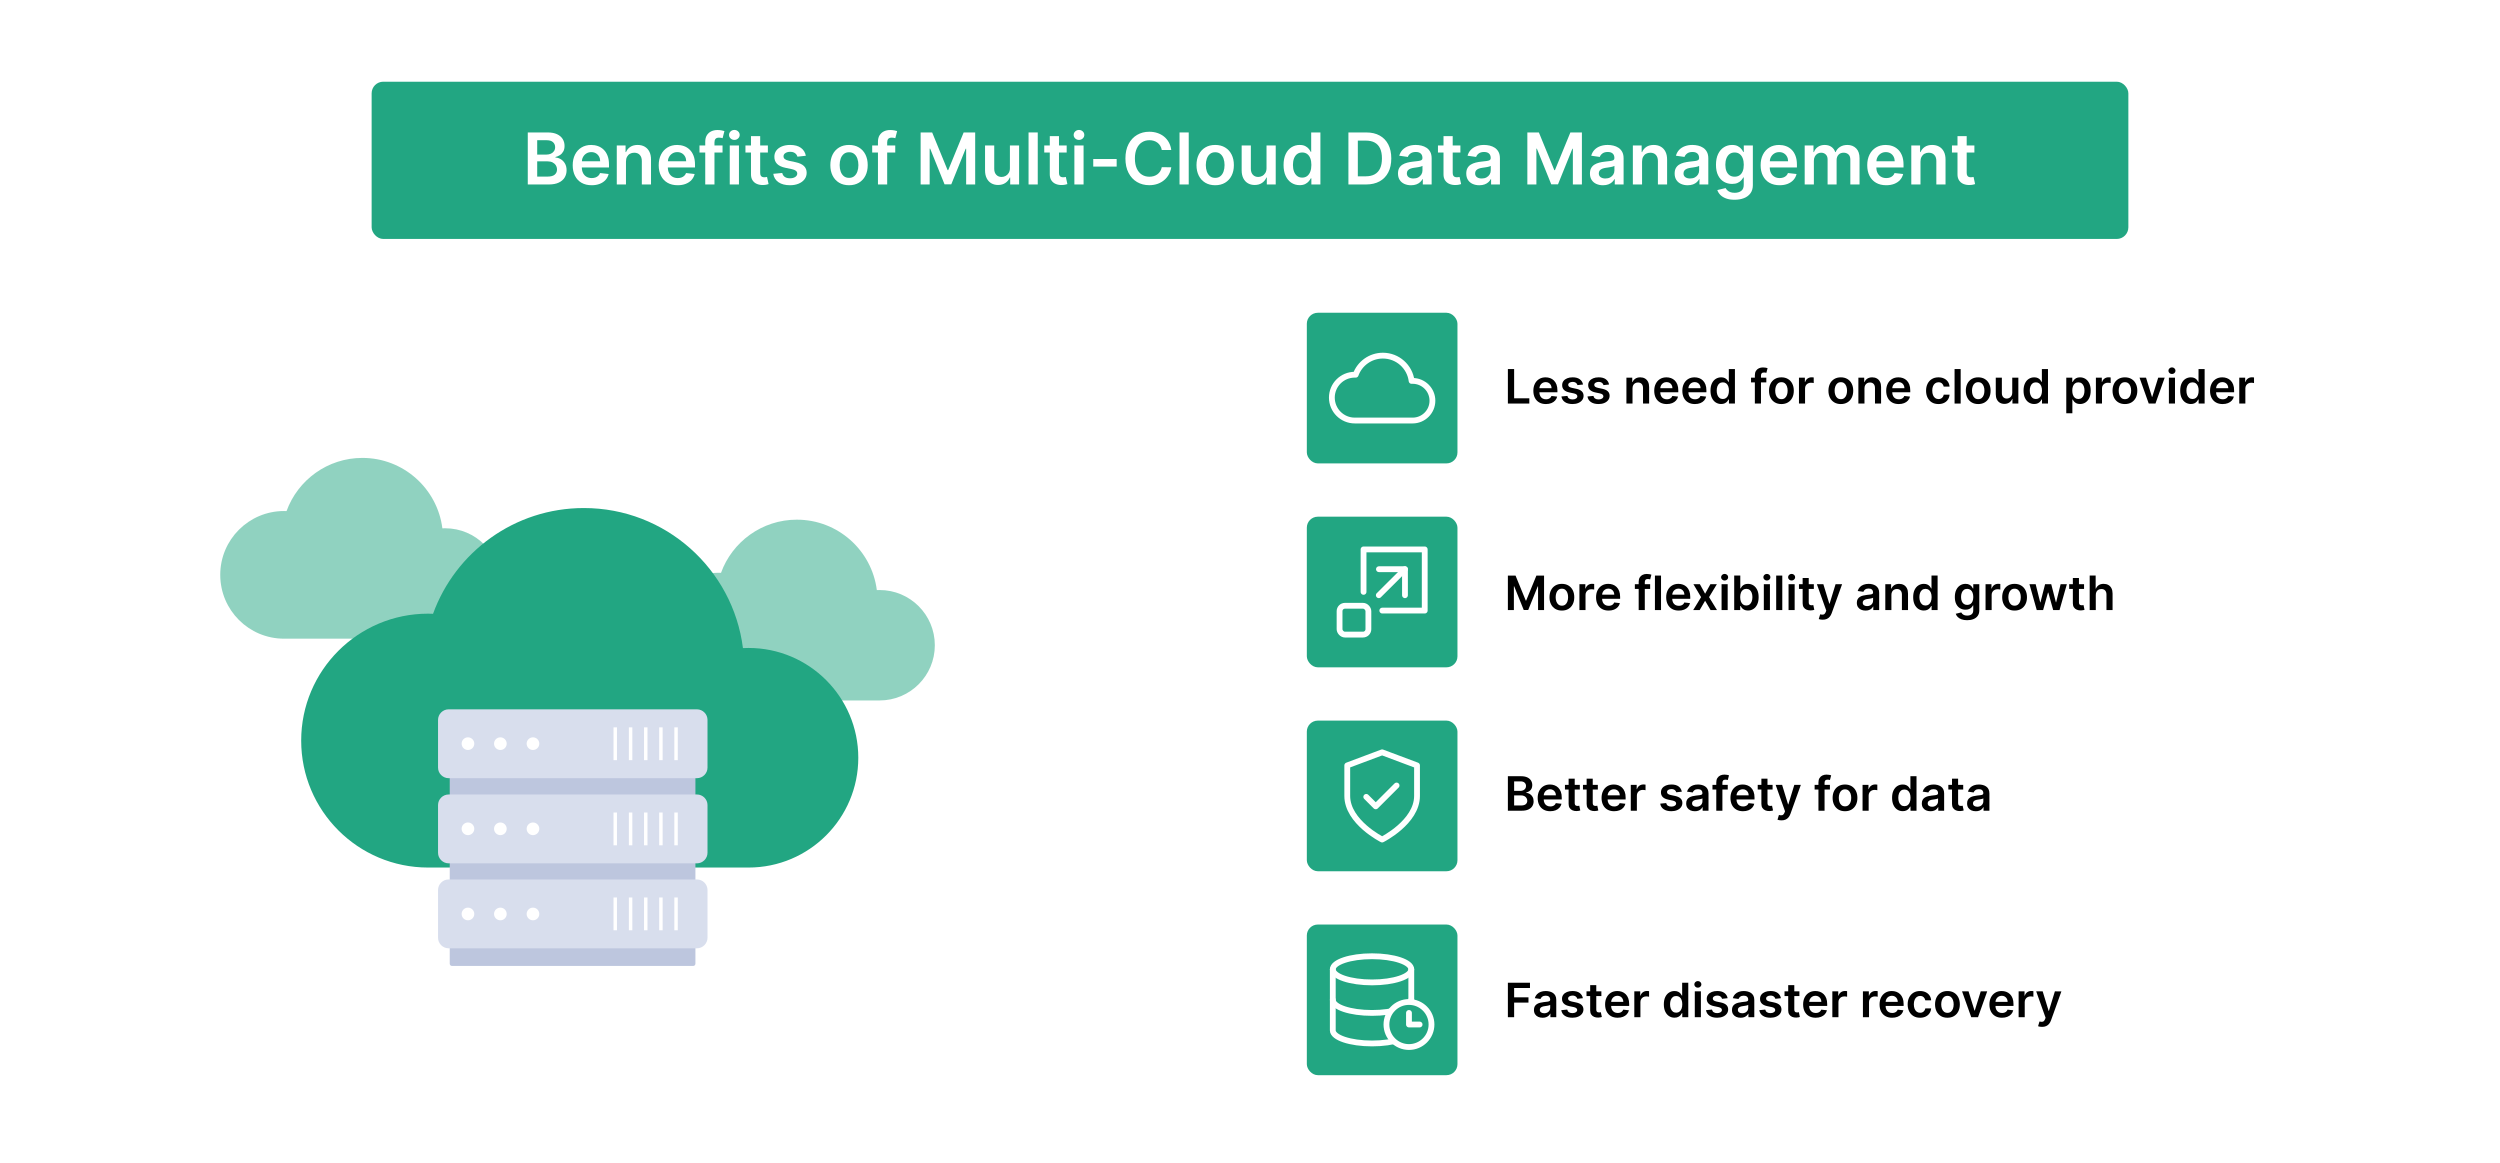
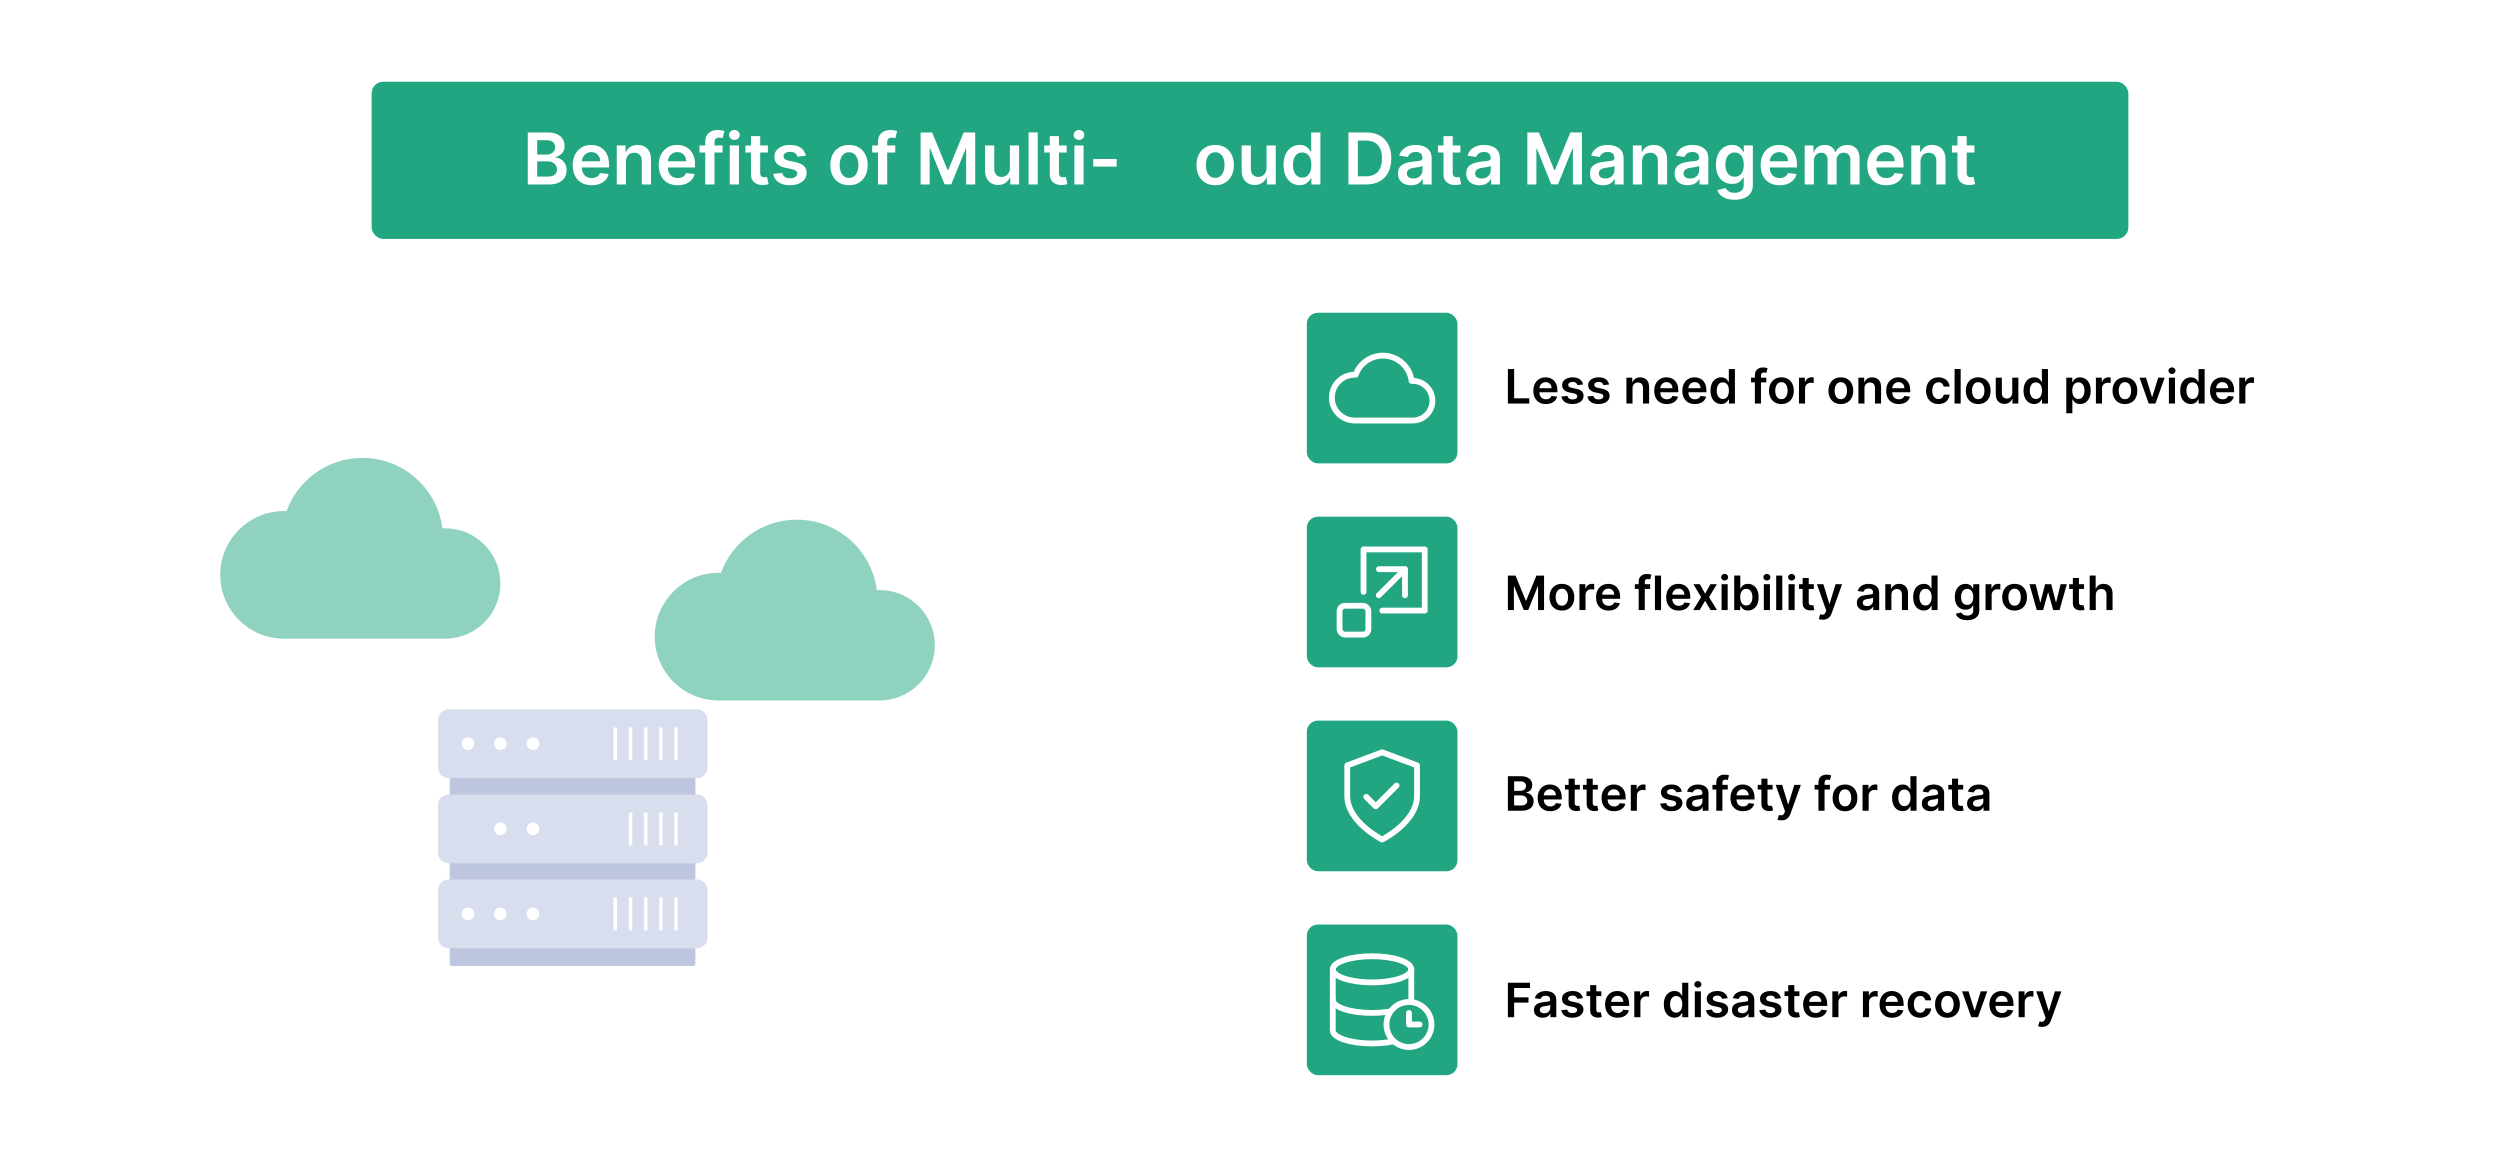
<svg xmlns="http://www.w3.org/2000/svg" id="Layer_1" viewBox="0 0 860 400">
  <rect width="860" height="400" fill="#fff" />
  <g>
    <rect x="127.844" y="28.106" width="604.312" height="54.093" rx="4" ry="4" fill="#22a682" />
    <g>
      <path d="m181.554,63.458v-17.895h6.85c1.294,0,2.369.202,3.228.607.859.405,1.503.957,1.931,1.656.428.699.642,1.491.642,2.377,0,.728-.14,1.35-.419,1.865-.279.516-.655.934-1.127,1.254-.472.32-.999.551-1.581.69v.175c.635.035,1.245.229,1.831.581s1.065.849,1.437,1.49c.373.641.56,1.415.56,2.324,0,.926-.225,1.758-.673,2.495-.449.737-1.125,1.318-2.027,1.743s-2.039.638-3.408.638h-7.243Zm3.242-10.284h3.207c.559,0,1.063-.103,1.512-.31.448-.207.802-.501,1.062-.883.259-.381.389-.835.389-1.358,0-.693-.243-1.264-.73-1.713-.486-.448-1.208-.672-2.163-.672h-3.276v4.936Zm0,7.576h3.486c1.176,0,2.025-.226,2.547-.677.521-.452.782-1.033.782-1.743,0-.53-.131-1.009-.393-1.438s-.635-.766-1.118-1.014c-.484-.248-1.06-.371-1.73-.371h-3.574v5.243Z" fill="#fff" />
      <path d="m203.528,63.72c-1.346,0-2.506-.281-3.482-.843-.976-.562-1.726-1.36-2.25-2.394s-.787-2.253-.787-3.657c0-1.38.264-2.594.791-3.639.527-1.045,1.265-1.861,2.215-2.447.949-.585,2.065-.878,3.347-.878.827,0,1.609.132,2.346.398s1.39.674,1.958,1.228c.568.554,1.015,1.257,1.341,2.11.326.854.489,1.869.489,3.045v.97h-11.001v-2.132h7.969c-.006-.606-.137-1.146-.393-1.621s-.613-.849-1.07-1.123c-.458-.273-.989-.411-1.595-.411-.646,0-1.214.156-1.704.468s-.87.719-1.14,1.223c-.271.504-.41,1.056-.415,1.656v1.861c0,.781.143,1.449.428,2.005.286.557.685.982,1.197,1.276s1.112.441,1.8.441c.46,0,.877-.066,1.25-.197s.696-.325.97-.581c.274-.256.481-.574.621-.953l2.953.332c-.186.781-.54,1.461-1.062,2.041s-1.187,1.028-1.997,1.346-1.736.476-2.778.476Z" fill="#fff" />
      <path d="m215.333,55.594v7.864h-3.163v-13.421h3.023v2.28h.157c.309-.751.802-1.348,1.481-1.791s1.519-.664,2.521-.664c.926,0,1.734.198,2.425.594.69.396,1.226.97,1.607,1.721s.569,1.663.564,2.735v8.545h-3.163v-8.056c0-.897-.232-1.599-.695-2.106-.463-.507-1.103-.76-1.918-.76-.553,0-1.044.121-1.472.362-.428.242-.763.59-1.005,1.044-.242.454-.363,1.005-.363,1.651Z" fill="#fff" />
      <path d="m233.114,63.72c-1.346,0-2.506-.281-3.482-.843-.976-.562-1.726-1.36-2.25-2.394s-.787-2.253-.787-3.657c0-1.38.264-2.594.791-3.639.527-1.045,1.265-1.861,2.215-2.447.949-.585,2.065-.878,3.347-.878.827,0,1.609.132,2.346.398s1.39.674,1.958,1.228c.568.554,1.015,1.257,1.341,2.11.326.854.489,1.869.489,3.045v.97h-11.001v-2.132h7.969c-.006-.606-.137-1.146-.393-1.621s-.613-.849-1.07-1.123c-.458-.273-.989-.411-1.595-.411-.646,0-1.214.156-1.704.468s-.87.719-1.14,1.223c-.271.504-.41,1.056-.415,1.656v1.861c0,.781.143,1.449.428,2.005.286.557.685.982,1.197,1.276s1.112.441,1.8.441c.46,0,.877-.066,1.25-.197s.696-.325.97-.581c.274-.256.481-.574.621-.953l2.953.332c-.186.781-.54,1.461-1.062,2.041s-1.187,1.028-1.997,1.346-1.736.476-2.778.476Z" fill="#fff" />
      <path d="m248.553,50.037v2.446h-7.934v-2.446h7.934Zm-5.95,13.421v-14.688c0-.903.188-1.654.564-2.254.376-.6.881-1.048,1.516-1.345.635-.297,1.34-.446,2.115-.446.547,0,1.034.043,1.459.131s.74.166.944.236l-.629,2.447c-.134-.041-.303-.083-.507-.127-.204-.044-.431-.066-.681-.066-.589,0-1.004.142-1.245.424-.242.283-.363.686-.363,1.21v14.478h-3.172Z" fill="#fff" />
      <path d="m252.625,48.132c-.507,0-.939-.168-1.297-.502s-.538-.738-.538-1.21c0-.477.181-.884.542-1.219.361-.335.792-.502,1.293-.502s.931.168,1.289.502c.358.335.537.741.537,1.219,0,.472-.179.875-.537,1.21-.358.335-.788.502-1.289.502Zm-1.59,15.326v-13.421h3.163v13.421h-3.163Z" fill="#fff" />
      <path d="m264.149,50.037v2.446h-7.715v-2.446h7.715Zm-5.811-3.215h3.163v12.6c0,.425.065.75.196.974.131.224.304.377.52.459.215.082.454.123.716.123.198,0,.38-.015.546-.044.166-.029.292-.055.38-.079l.533,2.473c-.169.058-.41.122-.721.192s-.691.111-1.14.123c-.792.023-1.506-.098-2.141-.363-.635-.265-1.137-.677-1.507-1.236s-.552-1.258-.546-2.097v-13.123Z" fill="#fff" />
      <path d="m277.203,53.584l-2.883.315c-.082-.291-.223-.565-.424-.821-.201-.256-.47-.463-.808-.62s-.751-.236-1.241-.236c-.658,0-1.21.143-1.656.428-.446.286-.665.655-.66,1.11-.006.39.138.708.433.952.294.245.782.446,1.463.603l2.29.489c1.27.274,2.215.708,2.835,1.302.621.594.934,1.372.94,2.333-.006.845-.252,1.589-.738,2.233-.486.644-1.161,1.146-2.023,1.507-.862.361-1.852.542-2.971.542-1.643,0-2.965-.345-3.967-1.036-1.002-.69-1.599-1.653-1.791-2.888l3.084-.297c.14.606.437,1.063.892,1.372.454.309,1.045.463,1.773.463.751,0,1.356-.154,1.813-.463.458-.309.686-.69.686-1.145,0-.384-.147-.702-.441-.953-.294-.25-.75-.442-1.367-.577l-2.289-.48c-1.288-.268-2.24-.721-2.857-1.358-.618-.638-.923-1.446-.917-2.425-.006-.827.22-1.545.677-2.154.457-.609,1.095-1.081,1.914-1.415s1.763-.502,2.835-.502c1.573,0,2.812.335,3.718,1.005s1.466,1.576,1.682,2.717Z" fill="#fff" />
      <path d="m292.065,63.72c-1.31,0-2.447-.289-3.408-.865-.961-.577-1.706-1.383-2.232-2.42-.527-1.037-.791-2.248-.791-3.635s.264-2.601.791-3.644c.527-1.042,1.271-1.852,2.232-2.429.961-.577,2.097-.865,3.408-.865s2.446.288,3.408.865c.961.577,1.705,1.386,2.232,2.429.527,1.043.79,2.257.79,3.644s-.264,2.598-.79,3.635c-.527,1.037-1.272,1.844-2.232,2.42-.961.577-2.097.865-3.408.865Zm.018-2.534c.71,0,1.305-.196,1.782-.589.477-.394.835-.922,1.07-1.586s.354-1.404.354-2.22c0-.821-.118-1.565-.354-2.232s-.593-1.198-1.07-1.594c-.477-.397-1.072-.594-1.782-.594-.729,0-1.333.198-1.813.594-.48.396-.838.927-1.075,1.594-.236.667-.353,1.411-.353,2.232,0,.816.118,1.556.353,2.22.236.664.594,1.192,1.075,1.586.481.393,1.085.589,1.813.589Z" fill="#fff" />
      <path d="m307.967,50.037v2.446h-7.934v-2.446h7.934Zm-5.95,13.421v-14.688c0-.903.188-1.654.564-2.254.376-.6.881-1.048,1.516-1.345.635-.297,1.34-.446,2.115-.446.547,0,1.034.043,1.459.131s.74.166.944.236l-.629,2.447c-.134-.041-.303-.083-.507-.127-.204-.044-.431-.066-.681-.066-.589,0-1.004.142-1.245.424-.242.283-.363.686-.363,1.21v14.478h-3.172Z" fill="#fff" />
      <path d="m316.696,45.563h3.967l5.312,12.966h.209l5.312-12.966h3.967v17.895h-3.11v-12.294h-.166l-4.945,12.242h-2.324l-4.946-12.268h-.166v12.32h-3.11v-17.895Z" fill="#fff" />
      <path d="m347.408,57.813v-7.776h3.163v13.421h-3.067v-2.385h-.14c-.303.751-.8,1.366-1.49,1.844-.69.477-1.54.716-2.547.716-.879,0-1.656-.197-2.328-.59-.673-.393-1.199-.967-1.577-1.721-.379-.754-.568-1.667-.568-2.739v-8.545h3.163v8.056c0,.851.233,1.526.699,2.027.466.501,1.078.751,1.835.751.466,0,.917-.113,1.354-.341.437-.227.797-.566,1.079-1.018.283-.452.424-1.018.424-1.7Z" fill="#fff" />
      <path d="m356.985,45.563v17.895h-3.163v-17.895h3.163Z" fill="#fff" />
      <path d="m366.937,50.037v2.446h-7.715v-2.446h7.715Zm-5.811-3.215h3.163v12.6c0,.425.065.75.196.974.131.224.304.377.52.459.215.082.454.123.716.123.198,0,.38-.015.546-.044.166-.029.292-.055.38-.079l.533,2.473c-.169.058-.41.122-.721.192s-.691.111-1.14.123c-.792.023-1.506-.098-2.141-.363-.635-.265-1.137-.677-1.507-1.236s-.552-1.258-.546-2.097v-13.123Z" fill="#fff" />
      <path d="m371.174,48.132c-.507,0-.939-.168-1.297-.502s-.538-.738-.538-1.21c0-.477.181-.884.542-1.219.361-.335.792-.502,1.293-.502s.931.168,1.289.502c.358.335.537.741.537,1.219,0,.472-.179.875-.537,1.21-.358.335-.788.502-1.289.502Zm-1.59,15.326v-13.421h3.163v13.421h-3.163Z" fill="#fff" />
      <path d="m384.132,54.703v2.603h-8.056v-2.603h8.056Z" fill="#fff" />
-       <path d="m402.918,51.601h-3.268c-.093-.536-.265-1.012-.515-1.429-.251-.416-.562-.77-.935-1.062-.373-.291-.797-.511-1.272-.66s-.986-.223-1.533-.223c-.973,0-1.835.243-2.586.73s-1.34,1.197-1.765,2.132-.638,2.075-.638,3.421c0,1.369.214,2.521.642,3.456s1.017,1.64,1.765,2.115,1.606.712,2.573.712c.536,0,1.038-.071,1.507-.214.469-.143.891-.354,1.267-.634.376-.279.693-.623.953-1.031s.438-.874.537-1.398l3.268.017c-.123.851-.386,1.649-.79,2.394-.405.746-.934,1.402-1.586,1.97-.653.568-1.415,1.011-2.29,1.328-.874.317-1.843.476-2.91.476-1.573,0-2.977-.364-4.211-1.092-1.235-.728-2.208-1.779-2.918-3.154-.71-1.375-1.066-3.023-1.066-4.945,0-1.928.358-3.578,1.075-4.95.717-1.372,1.692-2.422,2.927-3.15,1.235-.729,2.633-1.092,4.194-1.092.996,0,1.922.14,2.779.419.856.279,1.619.689,2.289,1.228s1.222,1.197,1.656,1.975.718,1.665.852,2.661Z" fill="#fff" />
-       <path d="m408.92,45.563v17.895h-3.163v-17.895h3.163Z" fill="#fff" />
      <path d="m418.025,63.72c-1.31,0-2.447-.289-3.408-.865-.961-.577-1.706-1.383-2.232-2.42-.527-1.037-.791-2.248-.791-3.635s.264-2.601.791-3.644c.527-1.042,1.271-1.852,2.232-2.429.961-.577,2.097-.865,3.408-.865s2.446.288,3.408.865c.961.577,1.705,1.386,2.232,2.429.527,1.043.79,2.257.79,3.644s-.264,2.598-.79,3.635c-.527,1.037-1.272,1.844-2.232,2.42-.961.577-2.097.865-3.408.865Zm.018-2.534c.71,0,1.305-.196,1.782-.589.477-.394.835-.922,1.07-1.586s.354-1.404.354-2.22c0-.821-.118-1.565-.354-2.232s-.593-1.198-1.07-1.594c-.477-.397-1.072-.594-1.782-.594-.729,0-1.333.198-1.813.594-.48.396-.838.927-1.075,1.594-.236.667-.353,1.411-.353,2.232,0,.816.118,1.556.353,2.22.236.664.594,1.192,1.075,1.586.481.393,1.085.589,1.813.589Z" fill="#fff" />
      <path d="m435.684,57.813v-7.776h3.163v13.421h-3.067v-2.385h-.14c-.303.751-.8,1.366-1.49,1.844-.69.477-1.539.716-2.547.716-.879,0-1.656-.197-2.328-.59-.673-.393-1.199-.967-1.577-1.721-.379-.754-.568-1.667-.568-2.739v-8.545h3.163v8.056c0,.851.233,1.526.699,2.027.466.501,1.077.751,1.835.751.466,0,.917-.113,1.355-.341.436-.227.796-.566,1.079-1.018.282-.452.424-1.018.424-1.7Z" fill="#fff" />
      <path d="m447.077,63.693c-1.055,0-1.998-.271-2.831-.812-.833-.542-1.491-1.328-1.975-2.359-.483-1.031-.725-2.283-.725-3.757,0-1.491.245-2.751.738-3.779.492-1.028,1.157-1.806,1.996-2.333.839-.527,1.773-.79,2.805-.79.786,0,1.433.132,1.94.398s.909.583,1.206.953c.297.37.527.718.69,1.044h.131v-6.693h3.172v17.895h-3.11v-2.115h-.192c-.163.327-.399.672-.708,1.036-.309.364-.716.674-1.223.931s-1.145.384-1.914.384Zm.883-2.595c.67,0,1.24-.182,1.713-.546.472-.364.83-.872,1.074-1.525.245-.652.367-1.412.367-2.28s-.121-1.622-.362-2.263c-.242-.641-.598-1.139-1.066-1.494-.469-.355-1.044-.533-1.726-.533-.705,0-1.293.183-1.766.55-.472.367-.827.874-1.065,1.52-.239.646-.358,1.386-.358,2.219,0,.839.121,1.586.362,2.241.242.655.601,1.171,1.075,1.546.475.376,1.059.564,1.752.564Z" fill="#fff" />
      <path d="m469.917,63.458h-6.064v-17.895h6.186c1.776,0,3.305.357,4.583,1.07s2.262,1.737,2.949,3.071c.686,1.334,1.03,2.93,1.03,4.788,0,1.864-.345,3.466-1.035,4.806s-1.684,2.368-2.979,3.084-2.853,1.075-4.67,1.075Zm-2.822-2.805h2.665c1.246,0,2.286-.229,3.119-.686.833-.457,1.459-1.142,1.879-2.053.419-.912.629-2.052.629-3.421s-.21-2.506-.629-3.412c-.42-.906-1.039-1.585-1.857-2.036-.818-.452-1.833-.677-3.045-.677h-2.761v12.285Z" fill="#fff" />
      <path d="m485.399,63.728c-.851,0-1.615-.153-2.294-.459-.679-.306-1.214-.758-1.607-1.358s-.59-1.34-.59-2.22c0-.757.14-1.383.419-1.878.28-.495.661-.891,1.145-1.188.483-.297,1.029-.522,1.638-.677s1.239-.267,1.892-.336c.787-.082,1.425-.156,1.914-.223.489-.067.846-.171,1.07-.315.224-.143.336-.365.336-.668v-.052c0-.658-.195-1.168-.585-1.529-.391-.361-.952-.541-1.687-.541-.774,0-1.388.169-1.839.507-.452.338-.756.737-.913,1.197l-2.954-.419c.233-.815.618-1.498,1.153-2.049.536-.55,1.191-.964,1.967-1.241.774-.277,1.631-.415,2.568-.415.646,0,1.29.076,1.931.227.642.152,1.227.401,1.757.747.53.347.957.817,1.28,1.411s.484,1.337.484,2.228v8.982h-3.04v-1.844h-.105c-.192.373-.462.721-.808,1.044-.347.323-.781.583-1.303.777-.521.195-1.131.293-1.83.293Zm.821-2.324c.635,0,1.185-.127,1.651-.38s.826-.59,1.079-1.009c.253-.419.38-.877.38-1.372v-1.581c-.099.082-.267.157-.502.227-.236.07-.5.131-.791.184-.291.053-.58.099-.865.14-.285.041-.533.076-.742.105-.472.065-.894.169-1.268.315-.372.146-.667.348-.882.607-.216.259-.323.593-.323,1,0,.583.212,1.022.638,1.319.425.297.967.446,1.625.446Z" fill="#fff" />
      <path d="m502.377,50.037v2.446h-7.716v-2.446h7.716Zm-5.811-3.215h3.163v12.6c0,.425.065.75.196.974s.305.377.519.459c.216.082.455.123.717.123.198,0,.38-.015.546-.044.166-.029.293-.055.381-.079l.532,2.473c-.169.058-.409.122-.721.192s-.691.111-1.14.123c-.793.023-1.506-.098-2.142-.363-.635-.265-1.137-.677-1.507-1.236s-.552-1.258-.546-2.097v-13.123Z" fill="#fff" />
      <path d="m508.886,63.728c-.851,0-1.615-.153-2.294-.459-.679-.306-1.214-.758-1.607-1.358s-.59-1.34-.59-2.22c0-.757.14-1.383.419-1.878.28-.495.661-.891,1.145-1.188.483-.297,1.029-.522,1.638-.677s1.239-.267,1.892-.336c.787-.082,1.425-.156,1.914-.223.489-.067.846-.171,1.07-.315.224-.143.336-.365.336-.668v-.052c0-.658-.195-1.168-.585-1.529-.391-.361-.952-.541-1.687-.541-.774,0-1.388.169-1.839.507-.452.338-.756.737-.913,1.197l-2.954-.419c.233-.815.618-1.498,1.153-2.049.536-.55,1.191-.964,1.967-1.241.774-.277,1.631-.415,2.568-.415.646,0,1.29.076,1.931.227.642.152,1.227.401,1.757.747.53.347.957.817,1.28,1.411s.484,1.337.484,2.228v8.982h-3.04v-1.844h-.105c-.192.373-.462.721-.808,1.044-.347.323-.781.583-1.303.777-.521.195-1.131.293-1.83.293Zm.821-2.324c.635,0,1.185-.127,1.651-.38s.826-.59,1.079-1.009c.253-.419.38-.877.38-1.372v-1.581c-.099.082-.267.157-.502.227-.236.07-.5.131-.791.184-.291.053-.58.099-.865.14-.285.041-.533.076-.742.105-.472.065-.894.169-1.268.315-.372.146-.667.348-.882.607-.216.259-.323.593-.323,1,0,.583.212,1.022.638,1.319.425.297.967.446,1.625.446Z" fill="#fff" />
      <path d="m525.408,45.563h3.967l5.312,12.966h.21l5.312-12.966h3.967v17.895h-3.11v-12.294h-.166l-4.945,12.242h-2.324l-4.945-12.268h-.166v12.32h-3.111v-17.895Z" fill="#fff" />
      <path d="m551.43,63.728c-.851,0-1.615-.153-2.294-.459-.679-.306-1.214-.758-1.607-1.358s-.59-1.34-.59-2.22c0-.757.14-1.383.419-1.878.28-.495.661-.891,1.145-1.188.483-.297,1.029-.522,1.638-.677s1.239-.267,1.892-.336c.787-.082,1.425-.156,1.914-.223.489-.067.846-.171,1.07-.315.224-.143.336-.365.336-.668v-.052c0-.658-.195-1.168-.585-1.529-.391-.361-.952-.541-1.687-.541-.774,0-1.388.169-1.839.507-.452.338-.756.737-.913,1.197l-2.954-.419c.233-.815.618-1.498,1.153-2.049.536-.55,1.191-.964,1.967-1.241.774-.277,1.631-.415,2.568-.415.646,0,1.29.076,1.931.227.642.152,1.227.401,1.757.747.53.347.957.817,1.28,1.411s.484,1.337.484,2.228v8.982h-3.04v-1.844h-.105c-.192.373-.462.721-.808,1.044-.347.323-.781.583-1.303.777-.521.195-1.131.293-1.83.293Zm.821-2.324c.635,0,1.185-.127,1.651-.38s.826-.59,1.079-1.009c.253-.419.38-.877.38-1.372v-1.581c-.099.082-.267.157-.502.227-.236.07-.5.131-.791.184-.291.053-.58.099-.865.14-.285.041-.533.076-.742.105-.472.065-.894.169-1.268.315-.372.146-.667.348-.882.607-.216.259-.323.593-.323,1,0,.583.212,1.022.638,1.319.425.297.967.446,1.625.446Z" fill="#fff" />
      <path d="m564.867,55.594v7.864h-3.163v-13.421h3.023v2.28h.157c.309-.751.803-1.348,1.481-1.791.678-.443,1.519-.664,2.521-.664.926,0,1.734.198,2.425.594s1.226.97,1.607,1.721.569,1.663.564,2.735v8.545h-3.163v-8.056c0-.897-.231-1.599-.694-2.106-.463-.507-1.103-.76-1.918-.76-.554,0-1.044.121-1.473.362-.428.242-.763.59-1.005,1.044-.241.454-.362,1.005-.362,1.651Z" fill="#fff" />
      <path d="m580.569,63.728c-.851,0-1.615-.153-2.294-.459-.679-.306-1.214-.758-1.607-1.358s-.59-1.34-.59-2.22c0-.757.14-1.383.419-1.878.28-.495.661-.891,1.145-1.188.483-.297,1.029-.522,1.638-.677s1.239-.267,1.892-.336c.787-.082,1.425-.156,1.914-.223.489-.067.846-.171,1.07-.315.224-.143.336-.365.336-.668v-.052c0-.658-.195-1.168-.585-1.529-.391-.361-.952-.541-1.687-.541-.774,0-1.388.169-1.839.507-.452.338-.756.737-.913,1.197l-2.954-.419c.233-.815.618-1.498,1.153-2.049.536-.55,1.191-.964,1.967-1.241.774-.277,1.631-.415,2.568-.415.646,0,1.29.076,1.931.227.642.152,1.227.401,1.757.747.53.347.957.817,1.28,1.411s.484,1.337.484,2.228v8.982h-3.04v-1.844h-.105c-.192.373-.462.721-.808,1.044-.347.323-.781.583-1.303.777-.521.195-1.131.293-1.83.293Zm.821-2.324c.635,0,1.185-.127,1.651-.38s.826-.59,1.079-1.009c.253-.419.38-.877.38-1.372v-1.581c-.099.082-.267.157-.502.227-.236.07-.5.131-.791.184-.291.053-.58.099-.865.14-.285.041-.533.076-.742.105-.472.065-.894.169-1.268.315-.372.146-.667.348-.882.607-.216.259-.323.593-.323,1,0,.583.212,1.022.638,1.319.425.297.967.446,1.625.446Z" fill="#fff" />
      <path d="m596.681,68.718c-1.136,0-2.111-.152-2.927-.455-.816-.303-1.472-.708-1.966-1.214-.496-.507-.839-1.063-1.031-1.669l2.849-.69c.128.239.315.485.559.738.245.253.575.466.992.638.416.171.941.257,1.577.257.896,0,1.64-.215,2.228-.646.589-.431.883-1.127.883-2.088v-2.542h-.157c-.163.326-.4.661-.712,1.005s-.723.632-1.232.865-1.148.349-1.918.349c-1.031,0-1.965-.243-2.8-.73-.836-.486-1.5-1.214-1.992-2.185-.493-.97-.738-2.186-.738-3.648,0-1.474.245-2.719.738-3.735.492-1.016,1.157-1.788,1.996-2.315.839-.527,1.773-.79,2.805-.79.786,0,1.435.132,1.944.398s.916.583,1.219.953c.303.37.533.718.69,1.044h.175v-2.219h3.119v13.639c0,1.125-.273,2.061-.821,2.809s-1.296,1.308-2.245,1.678c-.95.37-2.027.555-3.233.555Zm.026-7.934c.67,0,1.24-.163,1.713-.489.472-.326.83-.795,1.074-1.407.245-.612.367-1.346.367-2.202,0-.845-.121-1.585-.362-2.22-.242-.635-.598-1.128-1.066-1.481-.469-.352-1.044-.528-1.726-.528-.705,0-1.293.183-1.766.55-.472.367-.827.87-1.065,1.507-.239.638-.358,1.362-.358,2.171,0,.821.121,1.539.362,2.154.242.614.601,1.092,1.075,1.433.475.341,1.059.511,1.752.511Z" fill="#fff" />
      <path d="m612.172,63.72c-1.346,0-2.506-.281-3.481-.843s-1.726-1.36-2.25-2.394-.786-2.253-.786-3.657c0-1.38.263-2.594.79-3.639s1.266-1.861,2.216-2.447c.949-.585,2.064-.878,3.346-.878.827,0,1.609.132,2.347.398.736.265,1.389.674,1.957,1.228.568.554,1.015,1.257,1.341,2.11s.489,1.869.489,3.045v.97h-11v-2.132h7.969c-.006-.606-.138-1.146-.394-1.621-.257-.475-.613-.849-1.07-1.123-.457-.273-.989-.411-1.595-.411-.646,0-1.215.156-1.704.468s-.869.719-1.14,1.223c-.272.504-.409,1.056-.415,1.656v1.861c0,.781.143,1.449.428,2.005.285.557.685.982,1.197,1.276s1.112.441,1.8.441c.46,0,.877-.066,1.25-.197.372-.131.695-.325.97-.581.273-.256.48-.574.62-.953l2.953.332c-.186.781-.54,1.461-1.062,2.041s-1.187,1.028-1.996,1.346c-.81.317-1.736.476-2.779.476Z" fill="#fff" />
      <path d="m620.813,63.458v-13.421h3.023v2.28h.157c.279-.769.743-1.37,1.39-1.804.646-.434,1.418-.651,2.315-.651.908,0,1.676.22,2.302.66s1.067,1.039,1.324,1.795h.14c.297-.746.8-1.341,1.507-1.787.708-.446,1.548-.668,2.522-.668,1.234,0,2.242.39,3.022,1.171.781.781,1.171,1.919,1.171,3.417v9.008h-3.171v-8.519c0-.833-.222-1.443-.664-1.831-.443-.387-.985-.581-1.626-.581-.763,0-1.358.237-1.786.712-.429.475-.643,1.091-.643,1.848v8.371h-3.102v-8.65c0-.693-.209-1.246-.625-1.66-.417-.414-.96-.62-1.63-.62-.454,0-.868.115-1.24.345-.373.23-.67.553-.892.97s-.332.901-.332,1.455v8.161h-3.163Z" fill="#fff" />
      <path d="m648.844,63.72c-1.346,0-2.506-.281-3.481-.843s-1.726-1.36-2.25-2.394-.786-2.253-.786-3.657c0-1.38.263-2.594.79-3.639s1.266-1.861,2.216-2.447c.949-.585,2.064-.878,3.346-.878.827,0,1.609.132,2.347.398.736.265,1.389.674,1.957,1.228.568.554,1.015,1.257,1.341,2.11s.489,1.869.489,3.045v.97h-11v-2.132h7.969c-.006-.606-.138-1.146-.394-1.621-.257-.475-.613-.849-1.07-1.123-.457-.273-.989-.411-1.595-.411-.646,0-1.215.156-1.704.468s-.869.719-1.14,1.223c-.272.504-.409,1.056-.415,1.656v1.861c0,.781.143,1.449.428,2.005.285.557.685.982,1.197,1.276s1.112.441,1.8.441c.46,0,.877-.066,1.25-.197.372-.131.695-.325.97-.581.273-.256.48-.574.62-.953l2.953.332c-.186.781-.54,1.461-1.062,2.041s-1.187,1.028-1.996,1.346c-.81.317-1.736.476-2.779.476Z" fill="#fff" />
      <path d="m660.648,55.594v7.864h-3.163v-13.421h3.023v2.28h.157c.309-.751.803-1.348,1.481-1.791.678-.443,1.519-.664,2.521-.664.926,0,1.734.198,2.425.594s1.226.97,1.607,1.721.569,1.663.564,2.735v8.545h-3.163v-8.056c0-.897-.231-1.599-.694-2.106-.463-.507-1.103-.76-1.918-.76-.554,0-1.044.121-1.473.362-.428.242-.763.59-1.005,1.044-.241.454-.362,1.005-.362,1.651Z" fill="#fff" />
      <path d="m679.189,50.037v2.446h-7.716v-2.446h7.716Zm-5.811-3.215h3.163v12.6c0,.425.065.75.196.974s.305.377.519.459c.216.082.455.123.717.123.198,0,.38-.015.546-.044.166-.029.293-.055.381-.079l.532,2.473c-.169.058-.409.122-.721.192s-.691.111-1.14.123c-.793.023-1.506-.098-2.142-.363-.635-.265-1.137-.677-1.507-1.236s-.552-1.258-.546-2.097v-13.123Z" fill="#fff" />
    </g>
  </g>
  <g>
    <path d="m153.136,219.708c10.489,0,18.992-8.503,18.992-18.992s-8.503-18.992-18.992-18.992c-.322,0-.642.008-.96.024-1.73-13.661-13.384-24.227-27.515-24.227-12.003,0-22.224,7.624-26.09,18.292-.282-.011-.565-.021-.85-.021-12.127,0-21.958,9.831-21.958,21.958s9.831,21.958,21.958,21.958h55.415Z" fill="#22a682" opacity=".5" />
    <path d="m302.59,240.955c10.489,0,18.992-8.503,18.992-18.992s-8.503-18.992-18.992-18.992c-.322,0-.642.008-.96.024-1.73-13.661-13.384-24.227-27.515-24.227-12.003,0-22.224,7.624-26.09,18.292-.282-.011-.565-.021-.85-.021-12.127,0-21.958,9.831-21.958,21.958s9.831,21.958,21.958,21.958h55.415Z" fill="#22a682" opacity=".5" />
-     <path d="m257.483,298.437c20.86,0,37.77-16.91,37.77-37.77s-16.91-37.77-37.77-37.77c-.64,0-1.276.017-1.909.048-3.44-27.167-26.618-48.18-54.719-48.18-23.871,0-44.198,15.161-51.887,36.378-.562-.021-1.123-.043-1.69-.043-24.117,0-43.668,19.551-43.668,43.668s19.551,43.668,43.668,43.668h110.205Z" fill="#22a682" />
    <g>
      <path d="m155.501,255.819h82.932c.462,0,.792.33.792.792v74.883c0,.462-.33.792-.792.792h-82.932c-.462,0-.792-.33-.792-.792v-74.883c0-.462.33-.792.792-.792Z" fill="#bdc6de" />
      <path d="m154.314,244.009h85.439c1.979,0,3.629,1.649,3.629,3.629v16.428c0,1.979-1.649,3.629-3.629,3.629h-85.439c-1.979,0-3.629-1.649-3.629-3.629v-16.428c0-1.979,1.649-3.629,3.629-3.629Z" fill="#d8deed" />
      <path d="m154.314,273.302h85.439c1.979,0,3.629,1.649,3.629,3.629v16.428c0,1.979-1.649,3.629-3.629,3.629h-85.439c-1.979,0-3.629-1.649-3.629-3.629v-16.428c0-1.979,1.649-3.629,3.629-3.629Z" fill="#d8deed" />
      <path d="m154.314,302.53h85.439c1.979,0,3.629,1.649,3.629,3.629v16.428c0,1.979-1.649,3.629-3.629,3.629h-85.439c-1.979,0-3.629-1.649-3.629-3.629v-16.428c0-1.979,1.649-3.629,3.629-3.629Z" fill="#d8deed" />
      <g>
        <circle cx="160.977" cy="255.819" r="2.177" fill="#fff" />
        <circle cx="172.127" cy="255.819" r="2.177" fill="#fff" />
        <circle cx="183.344" cy="255.819" r="2.177" fill="#fff" />
        <rect x="216.332" y="250.21" width="1.188" height="11.282" fill="#fff" />
        <rect x="211.054" y="250.21" width="1.188" height="11.282" fill="#fff" />
        <rect x="221.544" y="250.21" width="1.188" height="11.282" fill="#fff" />
        <rect x="226.756" y="250.21" width="1.188" height="11.282" fill="#fff" />
        <rect x="231.968" y="250.21" width="1.188" height="11.282" fill="#fff" />
-         <circle cx="160.977" cy="285.112" r="2.177" fill="#fff" />
        <circle cx="172.127" cy="285.112" r="2.177" fill="#fff" />
        <circle cx="183.344" cy="285.112" r="2.177" fill="#fff" />
        <rect x="216.332" y="279.504" width="1.188" height="11.282" fill="#fff" />
-         <rect x="211.054" y="279.504" width="1.188" height="11.282" fill="#fff" />
        <rect x="221.544" y="279.504" width="1.188" height="11.282" fill="#fff" />
        <rect x="226.756" y="279.504" width="1.188" height="11.282" fill="#fff" />
        <rect x="231.968" y="279.504" width="1.188" height="11.282" fill="#fff" />
        <circle cx="160.977" cy="314.406" r="2.177" fill="#fff" />
        <circle cx="172.127" cy="314.406" r="2.177" fill="#fff" />
        <circle cx="183.344" cy="314.406" r="2.177" fill="#fff" />
        <rect x="216.332" y="308.732" width="1.188" height="11.282" fill="#fff" />
        <rect x="211.054" y="308.732" width="1.188" height="11.282" fill="#fff" />
        <rect x="221.544" y="308.732" width="1.188" height="11.282" fill="#fff" />
        <rect x="226.756" y="308.732" width="1.188" height="11.282" fill="#fff" />
        <rect x="231.968" y="308.732" width="1.188" height="11.282" fill="#fff" />
      </g>
    </g>
  </g>
  <g>
    <rect x="449.549" y="107.592" width="51.818" height="51.818" rx="3.784" ry="3.784" fill="#22a682" />
    <rect x="449.549" y="177.741" width="51.818" height="51.818" rx="3.784" ry="3.784" fill="#22a682" />
    <rect x="449.549" y="247.891" width="51.818" height="51.818" rx="3.784" ry="3.784" fill="#22a682" />
    <rect x="449.549" y="318.04" width="51.818" height="51.818" rx="3.784" ry="3.784" fill="#22a682" />
  </g>
  <g>
    <path d="m518.712,138.821v-11.866h2.149v10.064h5.227v1.802h-7.376Z" />
    <path d="m531.795,138.995c-.893,0-1.662-.186-2.309-.559-.647-.373-1.145-.902-1.492-1.587s-.521-1.494-.521-2.425c0-.915.175-1.72.524-2.413s.839-1.234,1.469-1.622c.629-.388,1.369-.583,2.219-.583.549,0,1.067.088,1.556.264s.921.447,1.298.814c.377.367.673.834.89,1.399.216.566.324,1.239.324,2.019v.643h-7.295v-1.414h5.284c-.004-.402-.091-.76-.261-1.075s-.406-.563-.71-.745c-.303-.182-.655-.273-1.057-.273-.429,0-.806.103-1.13.31s-.576.477-.756.811c-.18.335-.272.7-.275,1.098v1.234c0,.518.095.961.283,1.33.19.369.454.651.794.846.34.195.738.292,1.193.292.306,0,.582-.043.829-.13s.461-.215.643-.385.319-.38.412-.631l1.958.22c-.124.518-.358.969-.704,1.353s-.787.682-1.324.892c-.536.21-1.15.316-1.842.316Z" />
    <path d="m544.558,132.274l-1.912.208c-.054-.193-.147-.374-.281-.544-.133-.17-.311-.307-.535-.412-.225-.104-.499-.156-.823-.156-.436,0-.803.095-1.098.284-.296.19-.441.435-.438.736-.004.259.092.469.287.632.194.162.519.295.97.399l1.519.325c.842.182,1.469.469,1.88.863s.619.91.623,1.547c-.004.56-.167,1.054-.49,1.48-.322.427-.769.76-1.341.999-.572.24-1.228.359-1.97.359-1.09,0-1.966-.229-2.631-.686-.664-.458-1.06-1.096-1.188-1.915l2.045-.197c.093.402.29.705.591.91.302.205.693.307,1.177.307.498,0,.898-.102,1.202-.307.303-.205.455-.458.455-.759,0-.255-.098-.465-.293-.631s-.497-.293-.906-.382l-1.519-.319c-.854-.177-1.485-.478-1.895-.901s-.612-.959-.608-1.607c-.004-.549.145-1.025.449-1.428.303-.404.727-.716,1.269-.939.543-.222,1.17-.334,1.88-.334,1.043,0,1.865.222,2.466.666s.972,1.045,1.115,1.802Z" />
    <path d="m553.515,132.274l-1.912.208c-.054-.193-.147-.374-.281-.544-.133-.17-.311-.307-.535-.412-.225-.104-.499-.156-.823-.156-.436,0-.803.095-1.098.284-.296.19-.441.435-.438.736-.004.259.092.469.287.632.194.162.519.295.97.399l1.519.325c.842.182,1.469.469,1.88.863s.619.91.623,1.547c-.004.56-.167,1.054-.49,1.48-.322.427-.769.76-1.341.999-.572.24-1.228.359-1.97.359-1.09,0-1.966-.229-2.631-.686-.664-.458-1.06-1.096-1.188-1.915l2.045-.197c.093.402.29.705.591.91.302.205.693.307,1.177.307.498,0,.898-.102,1.202-.307.303-.205.455-.458.455-.759,0-.255-.098-.465-.293-.631s-.497-.293-.906-.382l-1.519-.319c-.854-.177-1.485-.478-1.895-.901s-.612-.959-.608-1.607c-.004-.549.145-1.025.449-1.428.303-.404.727-.716,1.269-.939.543-.222,1.17-.334,1.88-.334,1.043,0,1.865.222,2.466.666s.972,1.045,1.115,1.802Z" />
    <path d="m561.585,133.607v5.214h-2.098v-8.899h2.005v1.512h.104c.205-.498.532-.894.982-1.188.449-.293,1.007-.44,1.671-.44.614,0,1.15.131,1.608.394.457.263.812.643,1.065,1.142.253.498.378,1.103.374,1.813v5.666h-2.098v-5.342c0-.595-.153-1.06-.46-1.397-.308-.336-.731-.504-1.272-.504-.367,0-.692.08-.976.241-.284.16-.507.391-.667.692s-.24.666-.24,1.095Z" />
    <path d="m573.375,138.995c-.893,0-1.662-.186-2.309-.559-.647-.373-1.145-.902-1.492-1.587s-.521-1.494-.521-2.425c0-.915.175-1.72.524-2.413s.839-1.234,1.469-1.622c.629-.388,1.369-.583,2.219-.583.549,0,1.067.088,1.556.264s.921.447,1.298.814c.377.367.673.834.89,1.399.216.566.324,1.239.324,2.019v.643h-7.295v-1.414h5.284c-.004-.402-.091-.76-.261-1.075s-.406-.563-.71-.745c-.303-.182-.655-.273-1.057-.273-.429,0-.806.103-1.13.31s-.576.477-.756.811c-.18.335-.272.7-.275,1.098v1.234c0,.518.095.961.283,1.33.19.369.454.651.794.846.34.195.738.292,1.193.292.306,0,.582-.043.829-.13s.461-.215.643-.385.319-.38.412-.631l1.958.22c-.124.518-.358.969-.704,1.353s-.787.682-1.324.892c-.536.21-1.15.316-1.842.316Z" />
    <path d="m583.045,138.995c-.893,0-1.662-.186-2.309-.559-.647-.373-1.145-.902-1.492-1.587s-.521-1.494-.521-2.425c0-.915.175-1.72.524-2.413s.839-1.234,1.469-1.622c.629-.388,1.369-.583,2.219-.583.549,0,1.067.088,1.556.264s.921.447,1.298.814c.377.367.673.834.89,1.399.216.566.324,1.239.324,2.019v.643h-7.295v-1.414h5.284c-.004-.402-.091-.76-.261-1.075s-.406-.563-.71-.745c-.303-.182-.655-.273-1.057-.273-.429,0-.806.103-1.13.31s-.576.477-.756.811c-.18.335-.272.7-.275,1.098v1.234c0,.518.095.961.283,1.33.19.369.454.651.794.846.34.195.738.292,1.193.292.306,0,.582-.043.829-.13s.461-.215.643-.385.319-.38.412-.631l1.958.22c-.124.518-.358.969-.704,1.353s-.787.682-1.324.892c-.536.21-1.15.316-1.842.316Z" />
    <path d="m592.077,138.977c-.699,0-1.324-.179-1.877-.539s-.989-.881-1.31-1.565-.48-1.514-.48-2.491c0-.989.163-1.824.489-2.506s.768-1.197,1.324-1.547c.556-.35,1.176-.524,1.859-.524.521,0,.95.088,1.286.264s.603.386.8.631c.197.246.35.477.458.692h.087v-4.438h2.103v11.866h-2.062v-1.402h-.127c-.108.216-.265.445-.47.686-.205.241-.475.447-.811.617-.336.17-.759.255-1.269.255Zm.585-1.721c.444,0,.823-.121,1.136-.362.314-.242.551-.579.713-1.011s.243-.936.243-1.512c0-.575-.08-1.076-.24-1.5s-.397-.755-.707-.991c-.31-.235-.692-.353-1.145-.353-.467,0-.857.122-1.17.365s-.549.579-.707,1.008c-.158.429-.237.919-.237,1.472,0,.556.08,1.052.24,1.486s.398.776.713,1.025c.315.249.702.373,1.161.373Z" />
    <path d="m607.615,129.922v1.622h-5.261v-1.622h5.261Zm-3.945,8.899v-9.739c0-.599.125-1.097.374-1.495s.584-.695,1.005-.893c.421-.197.889-.295,1.402-.295.362,0,.685.029.967.087.282.058.491.11.626.157l-.417,1.622c-.089-.027-.201-.055-.336-.084-.136-.029-.286-.043-.452-.043-.39,0-.665.094-.825.281-.16.188-.24.455-.24.803v9.6h-2.103Z" />
    <path d="m612.807,138.995c-.868,0-1.622-.191-2.259-.574-.638-.382-1.131-.917-1.48-1.605s-.524-1.491-.524-2.411c0-.919.175-1.724.524-2.416s.843-1.228,1.48-1.611c.637-.382,1.391-.574,2.259-.574.869,0,1.623.191,2.26.574.638.382,1.131.919,1.48,1.611s.524,1.497.524,2.416c0,.919-.175,1.723-.524,2.411s-.843,1.222-1.48,1.605c-.637.382-1.391.574-2.26.574Zm.012-1.68c.472,0,.865-.13,1.183-.391.316-.261.553-.611.709-1.052.157-.44.235-.931.235-1.471,0-.545-.078-1.038-.235-1.48-.156-.442-.393-.794-.709-1.057-.317-.263-.711-.394-1.183-.394-.482,0-.883.131-1.202.394-.318.263-.556.615-.712,1.057-.157.442-.235.935-.235,1.48,0,.54.078,1.031.235,1.471.156.44.394.791.712,1.052.319.261.72.391,1.202.391Z" />
    <path d="m618.843,138.821v-8.899h2.034v1.483h.093c.162-.514.441-.911.837-1.19.396-.28.849-.42,1.358-.42.116,0,.246.005.392.014.144.01.266.024.362.043v1.929c-.089-.031-.23-.059-.421-.084-.19-.025-.375-.038-.553-.038-.383,0-.726.082-1.028.247-.304.164-.542.391-.716.681-.174.29-.261.624-.261,1.002v5.232h-2.098Z" />
    <path d="m633.246,138.995c-.868,0-1.622-.191-2.259-.574-.638-.382-1.131-.917-1.48-1.605s-.524-1.491-.524-2.411c0-.919.175-1.724.524-2.416s.843-1.228,1.48-1.611c.637-.382,1.391-.574,2.259-.574.869,0,1.623.191,2.26.574.638.382,1.131.919,1.48,1.611s.524,1.497.524,2.416c0,.919-.175,1.723-.524,2.411s-.843,1.222-1.48,1.605c-.637.382-1.391.574-2.26.574Zm.012-1.68c.472,0,.865-.13,1.183-.391.316-.261.553-.611.709-1.052.157-.44.235-.931.235-1.471,0-.545-.078-1.038-.235-1.48-.156-.442-.393-.794-.709-1.057-.317-.263-.711-.394-1.183-.394-.482,0-.883.131-1.202.394-.318.263-.556.615-.712,1.057-.157.442-.235.935-.235,1.48,0,.54.078,1.031.235,1.471.156.44.394.791.712,1.052.319.261.72.391,1.202.391Z" />
    <path d="m641.38,133.607v5.214h-2.098v-8.899h2.005v1.512h.104c.205-.498.532-.894.982-1.188.449-.293,1.007-.44,1.671-.44.614,0,1.15.131,1.608.394.457.263.812.643,1.065,1.142.253.498.378,1.103.374,1.813v5.666h-2.098v-5.342c0-.595-.153-1.06-.46-1.397-.308-.336-.731-.504-1.272-.504-.367,0-.692.08-.976.241-.284.16-.507.391-.667.692s-.24.666-.24,1.095Z" />
    <path d="m653.171,138.995c-.893,0-1.662-.186-2.309-.559-.647-.373-1.145-.902-1.492-1.587s-.521-1.494-.521-2.425c0-.915.175-1.72.524-2.413s.839-1.234,1.469-1.622c.629-.388,1.369-.583,2.219-.583.549,0,1.067.088,1.556.264s.921.447,1.298.814c.377.367.673.834.89,1.399.216.566.324,1.239.324,2.019v.643h-7.295v-1.414h5.284c-.004-.402-.091-.76-.261-1.075s-.406-.563-.71-.745c-.303-.182-.655-.273-1.057-.273-.429,0-.806.103-1.13.31s-.576.477-.756.811c-.18.335-.272.7-.275,1.098v1.234c0,.518.095.961.283,1.33.19.369.454.651.794.846.34.195.738.292,1.193.292.306,0,.582-.043.829-.13s.461-.215.643-.385.319-.38.412-.631l1.958.22c-.124.518-.358.969-.704,1.353s-.787.682-1.324.892c-.536.21-1.15.316-1.842.316Z" />
    <path d="m666.831,138.995c-.888,0-1.649-.195-2.285-.585s-1.124-.93-1.466-1.62-.513-1.484-.513-2.384c0-.904.174-1.702.521-2.396s.839-1.234,1.475-1.622c.635-.388,1.388-.583,2.257-.583.722,0,1.362.132,1.92.397.559.265,1.004.637,1.336,1.118s.521,1.042.567,1.683h-2.005c-.081-.429-.273-.787-.576-1.075-.303-.288-.708-.432-1.214-.432-.429,0-.805.115-1.13.345-.324.23-.576.559-.756.988s-.27.942-.27,1.541c0,.606.089,1.127.267,1.562s.428.769.75,1.002c.323.233.702.351,1.139.351.31,0,.586-.059.832-.177.245-.118.45-.289.616-.513s.28-.497.342-.817h2.005c-.05.629-.235,1.187-.556,1.671-.321.485-.758.863-1.31,1.135-.553.273-1.201.409-1.947.409Z" />
    <path d="m674.468,126.956v11.866h-2.098v-11.866h2.098Z" />
    <path d="m680.505,138.995c-.868,0-1.622-.191-2.259-.574-.638-.382-1.131-.917-1.48-1.605s-.524-1.491-.524-2.411c0-.919.175-1.724.524-2.416s.843-1.228,1.48-1.611c.637-.382,1.391-.574,2.259-.574.869,0,1.623.191,2.26.574.638.382,1.131.919,1.48,1.611s.524,1.497.524,2.416c0,.919-.175,1.723-.524,2.411s-.843,1.222-1.48,1.605c-.637.382-1.391.574-2.26.574Zm.012-1.68c.472,0,.865-.13,1.183-.391.316-.261.553-.611.709-1.052.157-.44.235-.931.235-1.471,0-.545-.078-1.038-.235-1.48-.156-.442-.393-.794-.709-1.057-.317-.263-.711-.394-1.183-.394-.482,0-.883.131-1.202.394-.318.263-.556.615-.712,1.057-.157.442-.235.935-.235,1.48,0,.54.078,1.031.235,1.471.156.44.394.791.712,1.052.319.261.72.391,1.202.391Z" />
    <path d="m692.214,135.079v-5.156h2.097v8.899h-2.033v-1.581h-.093c-.201.498-.53.906-.988,1.222-.457.317-1.02.475-1.688.475-.583,0-1.098-.13-1.544-.391s-.795-.641-1.046-1.141-.377-1.105-.377-1.816v-5.666h2.098v5.342c0,.564.154,1.012.464,1.344.309.333.714.498,1.217.498.309,0,.608-.075.897-.226.29-.15.528-.376.716-.675s.281-.675.281-1.127Z" />
    <path d="m699.769,138.977c-.699,0-1.324-.179-1.877-.539s-.989-.881-1.31-1.565-.48-1.514-.48-2.491c0-.989.163-1.824.489-2.506s.768-1.197,1.324-1.547c.556-.35,1.176-.524,1.859-.524.521,0,.95.088,1.286.264s.603.386.8.631c.197.246.35.477.458.692h.087v-4.438h2.103v11.866h-2.062v-1.402h-.127c-.108.216-.265.445-.47.686-.205.241-.475.447-.811.617-.336.17-.759.255-1.269.255Zm.585-1.721c.444,0,.823-.121,1.136-.362.314-.242.551-.579.713-1.011s.243-.936.243-1.512c0-.575-.08-1.076-.24-1.5s-.397-.755-.707-.991c-.31-.235-.692-.353-1.145-.353-.467,0-.857.122-1.17.365s-.549.579-.707,1.008c-.158.429-.237.919-.237,1.472,0,.556.08,1.052.24,1.486s.398.776.713,1.025c.315.249.702.373,1.161.373Z" />
    <path d="m710.799,142.159v-12.236h2.063v1.471h.121c.108-.216.261-.447.458-.692.197-.245.463-.456.8-.631.336-.176.765-.264,1.286-.264.688,0,1.308.175,1.862.524s.994.865,1.321,1.547c.326.682.489,1.517.489,2.506,0,.977-.16,1.808-.48,2.491-.321.684-.758,1.205-1.31,1.565-.553.359-1.179.539-1.877.539-.511,0-.934-.085-1.27-.255s-.606-.376-.808-.617c-.203-.242-.36-.47-.473-.686h-.087v4.739h-2.098Zm2.058-7.787c0,.576.082,1.08.246,1.512s.401.769.712,1.011c.311.241.689.362,1.133.362.464,0,.852-.124,1.165-.373.312-.249.549-.591.71-1.025.16-.435.24-.93.24-1.486,0-.552-.079-1.042-.237-1.472-.159-.429-.395-.765-.707-1.008-.314-.243-.703-.365-1.171-.365-.448,0-.828.118-1.141.353-.314.236-.55.566-.71.991s-.24.925-.24,1.5Z" />
    <path d="m720.99,138.821v-8.899h2.034v1.483h.093c.162-.514.441-.911.837-1.19.396-.28.849-.42,1.358-.42.116,0,.246.005.392.014.144.01.266.024.362.043v1.929c-.089-.031-.23-.059-.421-.084-.19-.025-.375-.038-.553-.038-.383,0-.726.082-1.028.247-.304.164-.542.391-.716.681-.174.29-.261.624-.261,1.002v5.232h-2.098Z" />
    <path d="m730.973,138.995c-.868,0-1.622-.191-2.259-.574-.638-.382-1.131-.917-1.48-1.605s-.524-1.491-.524-2.411c0-.919.175-1.724.524-2.416s.843-1.228,1.48-1.611c.637-.382,1.391-.574,2.259-.574.869,0,1.623.191,2.26.574.638.382,1.131.919,1.48,1.611s.524,1.497.524,2.416c0,.919-.175,1.723-.524,2.411s-.843,1.222-1.48,1.605c-.637.382-1.391.574-2.26.574Zm.012-1.68c.472,0,.865-.13,1.183-.391.316-.261.553-.611.709-1.052.157-.44.235-.931.235-1.471,0-.545-.078-1.038-.235-1.48-.156-.442-.393-.794-.709-1.057-.317-.263-.711-.394-1.183-.394-.482,0-.883.131-1.202.394-.318.263-.556.615-.712,1.057-.157.442-.235.935-.235,1.48,0,.54.078,1.031.235,1.471.156.44.394.791.712,1.052.319.261.72.391,1.202.391Z" />
    <path d="m744.651,129.922l-3.169,8.899h-2.317l-3.169-8.899h2.236l2.045,6.61h.093l2.051-6.61h2.231Z" />
    <path d="m747.154,128.659c-.336,0-.623-.111-.86-.333s-.356-.49-.356-.803c0-.316.12-.586.359-.808s.525-.333.857-.333.617.111.855.333c.238.222.356.492.356.808,0,.313-.118.581-.356.803-.237.222-.522.333-.855.333Zm-1.055,10.162v-8.899h2.098v8.899h-2.098Z" />
    <path d="m753.655,138.977c-.699,0-1.324-.179-1.877-.539s-.989-.881-1.31-1.565-.48-1.514-.48-2.491c0-.989.163-1.824.489-2.506s.768-1.197,1.324-1.547c.556-.35,1.176-.524,1.859-.524.521,0,.95.088,1.286.264s.603.386.8.631c.197.246.35.477.458.692h.087v-4.438h2.103v11.866h-2.062v-1.402h-.127c-.108.216-.265.445-.47.686-.205.241-.475.447-.811.617-.336.17-.759.255-1.269.255Zm.585-1.721c.444,0,.823-.121,1.136-.362.314-.242.551-.579.713-1.011s.243-.936.243-1.512c0-.575-.08-1.076-.24-1.5s-.397-.755-.707-.991c-.31-.235-.692-.353-1.145-.353-.467,0-.857.122-1.17.365s-.549.579-.707,1.008c-.158.429-.237.919-.237,1.472,0,.556.08,1.052.24,1.486s.398.776.713,1.025c.315.249.702.373,1.161.373Z" />
    <path d="m764.576,138.995c-.893,0-1.662-.186-2.309-.559-.647-.373-1.145-.902-1.492-1.587s-.521-1.494-.521-2.425c0-.915.175-1.72.524-2.413s.839-1.234,1.469-1.622c.629-.388,1.369-.583,2.219-.583.549,0,1.067.088,1.556.264s.921.447,1.298.814c.377.367.673.834.89,1.399.216.566.324,1.239.324,2.019v.643h-7.295v-1.414h5.284c-.004-.402-.091-.76-.261-1.075s-.406-.563-.71-.745c-.303-.182-.655-.273-1.057-.273-.429,0-.806.103-1.13.31s-.576.477-.756.811c-.18.335-.272.7-.275,1.098v1.234c0,.518.095.961.283,1.33.19.369.454.651.794.846.34.195.738.292,1.193.292.306,0,.582-.043.829-.13s.461-.215.643-.385.319-.38.412-.631l1.958.22c-.124.518-.358.969-.704,1.353s-.787.682-1.324.892c-.536.21-1.15.316-1.842.316Z" />
    <path d="m770.306,138.821v-8.899h2.034v1.483h.093c.162-.514.441-.911.837-1.19.396-.28.849-.42,1.358-.42.116,0,.246.005.392.014.144.01.266.024.362.043v1.929c-.089-.031-.23-.059-.421-.084-.19-.025-.375-.038-.553-.038-.383,0-.726.082-1.028.247-.304.164-.542.391-.716.681-.174.29-.261.624-.261,1.002v5.232h-2.098Z" />
  </g>
  <g>
    <path d="m518.712,197.997h2.631l3.522,8.598h.139l3.522-8.598h2.631v11.866h-2.062v-8.152h-.11l-3.279,8.117h-1.541l-3.279-8.134h-.11v8.169h-2.062v-11.866Z" />
    <path d="m537.286,210.036c-.868,0-1.622-.191-2.259-.574-.638-.382-1.131-.917-1.48-1.605s-.524-1.491-.524-2.411c0-.919.175-1.724.524-2.416s.843-1.228,1.48-1.611c.637-.382,1.391-.574,2.259-.574.869,0,1.623.191,2.26.574.638.382,1.131.919,1.48,1.611s.524,1.497.524,2.416c0,.919-.175,1.723-.524,2.411s-.843,1.222-1.48,1.605c-.637.382-1.391.574-2.26.574Zm.012-1.68c.472,0,.865-.13,1.183-.391.316-.261.553-.611.709-1.052.157-.44.235-.931.235-1.471,0-.545-.078-1.038-.235-1.48-.156-.442-.393-.794-.709-1.057-.317-.263-.711-.394-1.183-.394-.482,0-.883.131-1.202.394-.318.263-.556.615-.712,1.057-.157.442-.235.935-.235,1.48,0,.54.078,1.031.235,1.471.156.44.394.791.712,1.052.319.261.72.391,1.202.391Z" />
    <path d="m543.323,209.862v-8.899h2.034v1.483h.093c.162-.514.441-.911.837-1.19.396-.28.849-.42,1.358-.42.116,0,.246.005.392.014.144.01.266.024.362.043v1.929c-.089-.031-.23-.059-.421-.084-.19-.025-.375-.038-.553-.038-.383,0-.726.082-1.028.247-.304.164-.542.391-.716.681-.174.29-.261.624-.261,1.002v5.232h-2.098Z" />
    <path d="m553.364,210.036c-.893,0-1.662-.186-2.309-.559-.647-.373-1.145-.902-1.492-1.587s-.521-1.494-.521-2.425c0-.915.175-1.72.524-2.413s.839-1.234,1.469-1.622c.629-.388,1.369-.583,2.219-.583.549,0,1.067.088,1.556.264s.921.447,1.298.814c.377.367.673.834.89,1.399.216.566.324,1.239.324,2.019v.643h-7.295v-1.414h5.284c-.004-.402-.091-.76-.261-1.075s-.406-.563-.71-.745c-.303-.182-.655-.273-1.057-.273-.429,0-.806.103-1.13.31s-.576.477-.756.811c-.18.335-.272.7-.275,1.098v1.234c0,.518.095.961.283,1.33.19.369.454.651.794.846.34.195.738.292,1.193.292.306,0,.582-.043.829-.13s.461-.215.643-.385.319-.38.412-.631l1.958.22c-.124.518-.358.969-.704,1.353s-.787.682-1.324.892c-.536.21-1.15.316-1.842.316Z" />
    <path d="m567.651,200.963v1.622h-5.261v-1.622h5.261Zm-3.945,8.899v-9.739c0-.599.125-1.097.374-1.495s.584-.695,1.005-.893c.421-.197.889-.295,1.402-.295.362,0,.685.029.967.087.282.058.491.11.626.157l-.417,1.622c-.089-.027-.201-.055-.336-.084-.136-.029-.286-.043-.452-.043-.39,0-.665.094-.825.281-.16.188-.24.455-.24.803v9.6h-2.103Z" />
    <path d="m571.394,197.997v11.866h-2.098v-11.866h2.098Z" />
    <path d="m577.489,210.036c-.893,0-1.662-.186-2.309-.559-.647-.373-1.145-.902-1.492-1.587s-.521-1.494-.521-2.425c0-.915.175-1.72.524-2.413s.839-1.234,1.469-1.622c.629-.388,1.369-.583,2.219-.583.549,0,1.067.088,1.556.264s.921.447,1.298.814c.377.367.673.834.89,1.399.216.566.324,1.239.324,2.019v.643h-7.295v-1.414h5.284c-.004-.402-.091-.76-.261-1.075s-.406-.563-.71-.745c-.303-.182-.655-.273-1.057-.273-.429,0-.806.103-1.13.31s-.576.477-.756.811c-.18.335-.272.7-.275,1.098v1.234c0,.518.095.961.283,1.33.19.369.454.651.794.846.34.195.738.292,1.193.292.306,0,.582-.043.829-.13s.461-.215.643-.385.319-.38.412-.631l1.958.22c-.124.518-.358.969-.704,1.353s-.787.682-1.324.892c-.536.21-1.15.316-1.842.316Z" />
    <path d="m584.76,200.963l1.796,3.285,1.825-3.285h2.219l-2.683,4.449,2.728,4.45h-2.207l-1.883-3.204-1.866,3.204h-2.225l2.712-4.45-2.643-4.449h2.226Z" />
    <path d="m593.276,199.7c-.336,0-.623-.111-.86-.333s-.356-.49-.356-.803c0-.316.12-.586.359-.808s.525-.333.857-.333.617.111.855.333c.238.222.356.492.356.808,0,.313-.118.581-.356.803-.237.222-.522.333-.855.333Zm-1.055,10.162v-8.899h2.098v8.899h-2.098Z" />
    <path d="m596.566,209.862v-11.866h2.098v4.438h.087c.108-.216.261-.447.458-.692.196-.245.463-.456.799-.631.337-.176.766-.264,1.287-.264.688,0,1.308.175,1.862.524.554.35.994.865,1.321,1.547.326.682.489,1.517.489,2.506,0,.977-.16,1.808-.481,2.491-.32.684-.757,1.205-1.309,1.565-.553.359-1.179.539-1.878.539-.51,0-.933-.085-1.269-.255s-.606-.376-.808-.617c-.203-.242-.36-.47-.473-.686h-.122v1.402h-2.062Zm2.058-4.45c0,.576.082,1.08.246,1.512s.401.769.712,1.011c.311.241.689.362,1.133.362.464,0,.852-.124,1.165-.373.312-.249.549-.591.71-1.025.16-.435.24-.93.24-1.486,0-.552-.079-1.042-.238-1.472-.158-.429-.394-.765-.706-1.008-.314-.243-.703-.365-1.171-.365-.448,0-.828.118-1.141.353-.314.236-.55.566-.71.991s-.24.925-.24,1.5Z" />
    <path d="m607.812,199.7c-.336,0-.623-.111-.86-.333s-.356-.49-.356-.803c0-.316.12-.586.359-.808s.525-.333.857-.333.617.111.855.333c.238.222.356.492.356.808,0,.313-.118.581-.356.803-.237.222-.522.333-.855.333Zm-1.055,10.162v-8.899h2.098v8.899h-2.098Z" />
    <path d="m613.108,197.997v11.866h-2.098v-11.866h2.098Z" />
    <path d="m616.317,199.7c-.336,0-.623-.111-.86-.333s-.356-.49-.356-.803c0-.316.12-.586.359-.808s.525-.333.857-.333.617.111.855.333c.238.222.356.492.356.808,0,.313-.118.581-.356.803-.237.222-.522.333-.855.333Zm-1.055,10.162v-8.899h2.098v8.899h-2.098Z" />
    <path d="m623.96,200.963v1.622h-5.116v-1.622h5.116Zm-3.853-2.132h2.097v8.354c0,.282.044.498.131.646.087.149.201.25.345.304.143.054.301.081.475.081.132,0,.252-.009.362-.029s.194-.037.252-.052l.353,1.64c-.112.039-.272.081-.477.127-.207.046-.459.073-.757.081-.525.016-.998-.065-1.419-.24s-.754-.449-1-.82c-.245-.371-.365-.835-.361-1.391v-8.702Z" />
    <path d="m627.019,213.182c-.285,0-.549-.022-.79-.067-.242-.044-.434-.097-.577-.159l.487-1.628c.455.131.839.153,1.149.066.311-.087.567-.376.768-.866l.18-.481-3.227-9.085h2.225l2.051,6.721h.093l2.057-6.721,2.242.011-3.574,9.965c-.167.463-.387.863-.661,1.199s-.609.594-1.005.773c-.397.18-.868.27-1.417.27Z" />
    <path d="m641.734,210.042c-.565,0-1.071-.102-1.522-.304-.449-.203-.805-.503-1.065-.901s-.392-.889-.392-1.472c0-.502.093-.917.278-1.246s.439-.591.759-.788c.321-.197.683-.347,1.087-.449.403-.102.821-.177,1.254-.223.521-.054.944-.103,1.269-.148.325-.044.561-.114.71-.208s.224-.242.224-.443v-.035c0-.436-.13-.774-.389-1.014-.259-.24-.632-.359-1.118-.359-.514,0-.92.112-1.22.336-.299.224-.501.489-.606.794l-1.958-.278c.154-.54.409-.994.765-1.358.355-.365.79-.639,1.304-.823s1.081-.275,1.703-.275c.429,0,.856.05,1.28.151s.814.266,1.165.495c.352.23.634.542.849.936.214.394.321.886.321,1.477v5.956h-2.016v-1.223h-.07c-.127.248-.306.478-.535.692-.231.214-.518.386-.863.516s-.751.194-1.214.194Zm.544-1.541c.421,0,.786-.084,1.096-.252.309-.168.547-.391.715-.669s.253-.581.253-.91v-1.049c-.066.054-.177.104-.334.151-.156.046-.331.087-.524.122-.192.035-.384.066-.573.093s-.353.05-.492.069c-.314.043-.593.112-.84.209-.248.096-.442.231-.586.402-.143.172-.214.393-.214.664,0,.386.141.678.423.875.282.197.641.296,1.077.296Z" />
    <path d="m650.644,204.648v5.214h-2.098v-8.899h2.005v1.512h.104c.205-.498.532-.894.982-1.188.449-.293,1.007-.44,1.671-.44.614,0,1.15.131,1.608.394.457.263.812.643,1.065,1.142.253.498.378,1.103.374,1.813v5.666h-2.098v-5.342c0-.595-.153-1.06-.46-1.397-.308-.336-.731-.504-1.272-.504-.367,0-.692.08-.976.241-.284.16-.507.391-.667.692s-.24.666-.24,1.095Z" />
    <path d="m661.798,210.019c-.699,0-1.324-.179-1.877-.539s-.989-.881-1.31-1.565-.48-1.514-.48-2.491c0-.989.163-1.824.489-2.506s.768-1.197,1.324-1.547c.556-.35,1.176-.524,1.859-.524.521,0,.95.088,1.286.264s.603.386.8.631c.197.246.35.477.458.692h.087v-4.438h2.103v11.866h-2.062v-1.402h-.127c-.108.216-.265.445-.47.686-.205.241-.475.447-.811.617-.336.17-.759.255-1.269.255Zm.585-1.721c.444,0,.823-.121,1.136-.362.314-.242.551-.579.713-1.011s.243-.936.243-1.512c0-.575-.08-1.076-.24-1.5s-.397-.755-.707-.991c-.31-.235-.692-.353-1.145-.353-.467,0-.857.122-1.17.365s-.549.579-.707,1.008c-.158.429-.237.919-.237,1.472,0,.556.08,1.052.24,1.486s.398.776.713,1.025c.315.249.702.373,1.161.373Z" />
    <path d="m676.699,213.35c-.754,0-1.4-.101-1.941-.301s-.976-.469-1.304-.805-.556-.705-.684-1.107l1.889-.458c.085.158.209.322.371.49s.381.309.657.423c.276.114.625.171,1.046.171.595,0,1.087-.143,1.478-.429.39-.286.585-.748.585-1.385v-1.686h-.104c-.107.216-.266.439-.472.666-.207.228-.479.419-.817.573-.338.155-.762.232-1.272.232-.684,0-1.303-.161-1.856-.484-.555-.322-.995-.805-1.321-1.448s-.489-1.449-.489-2.419c0-.977.163-1.803.489-2.477.326-.674.768-1.185,1.324-1.535.556-.35,1.176-.524,1.859-.524.521,0,.951.088,1.289.264s.607.386.809.631c.2.246.353.477.457.692h.116v-1.471h2.068v9.044c0,.745-.182,1.366-.545,1.862-.362.497-.859.867-1.488,1.113-.63.245-1.345.368-2.144.368Zm.017-5.261c.444,0,.823-.108,1.136-.324.314-.216.551-.527.713-.933.162-.405.243-.892.243-1.46,0-.56-.08-1.05-.24-1.472-.16-.421-.397-.748-.707-.982-.31-.233-.692-.351-1.145-.351-.467,0-.857.122-1.17.365s-.549.576-.707 1c-.158.423-.237.903-.237,1.44,0,.545.08,1.021.24,1.428.16.408.398.724.713.95.315.226.702.339,1.161.339Z" />
    <path d="m683.031,209.862v-8.899h2.034v1.483h.093c.162-.514.441-.911.837-1.19.396-.28.849-.42,1.358-.42.116,0,.246.005.392.014.144.01.266.024.362.043v1.929c-.089-.031-.23-.059-.421-.084-.19-.025-.375-.038-.553-.038-.383,0-.726.082-1.028.247-.304.164-.542.391-.716.681-.174.29-.261.624-.261,1.002v5.232h-2.098Z" />
    <path d="m693.014,210.036c-.868,0-1.622-.191-2.259-.574-.638-.382-1.131-.917-1.48-1.605s-.524-1.491-.524-2.411c0-.919.175-1.724.524-2.416s.843-1.228,1.48-1.611c.637-.382,1.391-.574,2.259-.574.869,0,1.623.191,2.26.574.638.382,1.131.919,1.48,1.611s.524,1.497.524,2.416c0,.919-.175,1.723-.524,2.411s-.843,1.222-1.48,1.605c-.637.382-1.391.574-2.26.574Zm.012-1.68c.472,0,.865-.13,1.183-.391.316-.261.553-.611.709-1.052.157-.44.235-.931.235-1.471,0-.545-.078-1.038-.235-1.48-.156-.442-.393-.794-.709-1.057-.317-.263-.711-.394-1.183-.394-.482,0-.883.131-1.202.394-.318.263-.556.615-.712,1.057-.157.442-.235.935-.235,1.48,0,.54.078,1.031.235,1.471.156.44.394.791.712,1.052.319.261.72.391,1.202.391Z" />
    <path d="m700.644,209.862l-2.515-8.899h2.139l1.563,6.257h.081l1.6-6.257h2.114l1.6,6.222h.087l1.541-6.222h2.144l-2.521,8.899h-2.184l-1.669-6.014h-.122l-1.668,6.014h-2.19Z" />
    <path d="m716.913,200.963v1.622h-5.116v-1.622h5.116Zm-3.853-2.132h2.097v8.354c0,.282.044.498.131.646.087.149.201.25.345.304.143.054.301.081.475.081.132,0,.252-.009.362-.029s.194-.037.252-.052l.353,1.64c-.112.039-.272.081-.477.127-.207.046-.459.073-.757.081-.525.016-.998-.065-1.419-.24s-.754-.449-1-.82c-.245-.371-.365-.835-.361-1.391v-8.702Z" />
    <path d="m720.95,204.648v5.214h-2.098v-11.866h2.052v4.479h.103c.209-.502.532-.899.971-1.19s.998-.438,1.678-.438c.618,0,1.156.129,1.616.388s.815.637,1.069,1.136c.253.498.379,1.106.379,1.825v5.666h-2.097v-5.342c0-.599-.154-1.065-.461-1.399-.308-.334-.737-.501-1.289-.501-.371,0-.702.08-.994.241-.291.16-.519.391-.684.692s-.246.666-.246,1.095Z" />
  </g>
  <g>
    <path d="m518.712,278.885v-11.865h4.543c.857,0,1.57.134,2.141.402.569.269.996.635,1.28,1.099.284.463.426.988.426,1.575,0,.483-.093.895-.278,1.237s-.435.619-.747.831c-.312.213-.662.365-1.049.458v.116c.421.022.826.151,1.214.385.389.233.706.564.953.988s.371.939.371,1.541c0,.614-.149,1.165-.446,1.654-.298.488-.746.873-1.345,1.155s-1.352.423-2.259.423h-4.804Zm2.149-6.819h2.127c.37,0,.705-.068,1.002-.205.298-.138.532-.332.704-.585s.258-.554.258-.901c0-.46-.161-.838-.483-1.136-.323-.297-.801-.446-1.435-.446h-2.173v3.273Zm0,5.023h2.312c.78,0,1.343-.149,1.688-.449.346-.299.519-.685.519-1.155,0-.352-.087-.67-.261-.953-.174-.284-.421-.508-.741-.672-.321-.164-.703-.247-1.147-.247h-2.37v3.477Z" />
    <path d="m533.283,279.059c-.893,0-1.662-.186-2.309-.559-.647-.373-1.145-.902-1.492-1.588s-.521-1.493-.521-2.425c0-.915.175-1.72.524-2.413s.839-1.233,1.469-1.622c.629-.388,1.369-.582,2.219-.582.549,0,1.067.088,1.556.264s.921.447,1.298.814c.377.367.673.834.89,1.399.216.566.324,1.239.324,2.019v.643h-7.295v-1.413h5.284c-.004-.402-.091-.76-.261-1.075-.17-.315-.406-.562-.71-.744-.303-.182-.655-.273-1.057-.273-.429,0-.806.103-1.13.31-.324.207-.576.477-.756.811s-.272.7-.275,1.098v1.234c0,.518.095.961.283,1.329.19.369.454.651.794.847.34.194.738.292,1.193.292.306,0,.582-.043.829-.13s.461-.216.643-.386.319-.38.412-.631l1.958.22c-.124.518-.358.969-.704,1.353-.346.385-.787.682-1.324.893-.536.21-1.15.315-1.842.315Z" />
    <path d="m543.457,269.986v1.622h-5.116v-1.622h5.116Zm-3.853-2.133h2.097v8.354c0,.282.044.498.131.646s.201.25.345.304c.143.055.301.081.475.081.132,0,.252-.009.362-.028s.194-.037.252-.053l.353,1.64c-.112.039-.272.081-.477.128-.207.046-.459.073-.757.081-.525.016-.998-.065-1.419-.24s-.754-.449-1-.82c-.245-.371-.365-.834-.361-1.391v-8.702Z" />
    <path d="m549.656,269.986v1.622h-5.116v-1.622h5.116Zm-3.853-2.133h2.097v8.354c0,.282.044.498.131.646s.201.25.345.304c.143.055.301.081.475.081.132,0,.252-.009.362-.028s.194-.037.252-.053l.353,1.64c-.112.039-.272.081-.477.128-.207.046-.459.073-.757.081-.525.016-.998-.065-1.419-.24s-.754-.449-1-.82c-.245-.371-.365-.834-.361-1.391v-8.702Z" />
    <path d="m555.259,279.059c-.893,0-1.662-.186-2.309-.559-.647-.373-1.145-.902-1.492-1.588s-.521-1.493-.521-2.425c0-.915.175-1.72.524-2.413s.839-1.233,1.469-1.622c.629-.388,1.369-.582,2.219-.582.549,0,1.067.088,1.556.264s.921.447,1.298.814c.377.367.673.834.89,1.399.216.566.324,1.239.324,2.019v.643h-7.295v-1.413h5.284c-.004-.402-.091-.76-.261-1.075-.17-.315-.406-.562-.71-.744-.303-.182-.655-.273-1.057-.273-.429,0-.806.103-1.13.31-.324.207-.576.477-.756.811s-.272.7-.275,1.098v1.234c0,.518.095.961.283,1.329.19.369.454.651.794.847.34.194.738.292,1.193.292.306,0,.582-.043.829-.13s.461-.216.643-.386.319-.38.412-.631l1.958.22c-.124.518-.358.969-.704,1.353-.346.385-.787.682-1.324.893-.536.21-1.15.315-1.842.315Z" />
    <path d="m560.988,278.885v-8.898h2.034v1.482h.093c.162-.514.441-.91.837-1.19s.849-.42,1.358-.42c.116,0,.246.005.392.015.144.01.266.024.362.043v1.93c-.089-.031-.23-.059-.421-.084-.19-.025-.375-.038-.553-.038-.383,0-.726.082-1.028.247-.304.164-.542.391-.716.681-.174.289-.261.623-.261,1.002v5.231h-2.098Z" />
    <path d="m578.543,272.338l-1.912.209c-.054-.193-.147-.375-.281-.545-.133-.17-.311-.307-.535-.411-.225-.104-.499-.156-.823-.156-.436,0-.803.095-1.098.283-.296.19-.441.435-.438.736-.004.259.092.469.287.632.194.162.519.295.97.399l1.519.324c.842.182,1.469.47,1.88.863.411.395.619.91.623,1.547-.004.56-.167,1.054-.49,1.48-.322.427-.769.76-1.341.999-.572.24-1.228.359-1.97.359-1.09,0-1.966-.229-2.631-.686-.664-.457-1.06-1.096-1.188-1.915l2.045-.196c.093.401.29.705.591.909.302.205.693.308,1.177.308.498,0,.898-.102,1.202-.308.303-.204.455-.458.455-.759,0-.255-.098-.466-.293-.632s-.497-.293-.906-.382l-1.519-.319c-.854-.177-1.485-.477-1.895-.9s-.612-.959-.608-1.607c-.004-.549.145-1.025.449-1.429.303-.403.727-.716,1.269-.939.543-.222,1.17-.333,1.88-.333,1.043,0,1.865.222,2.466.666s.972,1.045,1.115,1.802Z" />
    <path d="m583.027,279.065c-.565,0-1.071-.102-1.522-.304-.449-.203-.805-.503-1.065-.901-.261-.398-.392-.889-.392-1.472,0-.502.093-.917.278-1.245s.439-.591.759-.788c.321-.197.683-.347,1.087-.449.403-.102.821-.177,1.254-.223.521-.055.944-.103,1.269-.148.325-.044.561-.113.71-.208s.224-.242.224-.443v-.035c0-.436-.13-.774-.389-1.014s-.632-.359-1.118-.359c-.514,0-.92.112-1.22.336-.299.225-.501.489-.606.794l-1.958-.278c.154-.54.409-.993.765-1.358s.79-.639,1.304-.822,1.081-.275,1.703-.275c.429,0,.856.05,1.28.15s.814.266,1.165.495c.352.231.634.542.849.936.214.394.321.886.321,1.477v5.956h-2.016v-1.223h-.07c-.127.248-.306.478-.535.692-.231.215-.518.387-.863.516-.346.13-.751.194-1.214.194Zm.544-1.541c.421,0,.786-.084,1.096-.252.309-.168.547-.391.715-.669s.253-.581.253-.91v-1.049c-.066.055-.177.104-.334.151-.156.046-.331.087-.524.121-.192.035-.384.066-.573.093-.19.027-.353.051-.492.069-.314.043-.593.112-.84.209-.248.097-.442.231-.586.402-.143.172-.214.394-.214.664,0,.386.141.678.423.874.282.197.641.296,1.077.296Z" />
    <path d="m594.348,269.986v1.622h-5.261v-1.622h5.261Zm-3.945,8.898v-9.739c0-.599.125-1.097.374-1.494.249-.398.584-.695,1.005-.893s.889-.296,1.402-.296c.362,0,.685.029.967.087.282.059.491.11.626.157l-.417,1.622c-.089-.027-.201-.056-.336-.084-.136-.029-.286-.044-.452-.044-.39,0-.665.094-.825.281s-.24.455-.24.803v9.6h-2.103Z" />
    <path d="m599.598,279.059c-.893,0-1.662-.186-2.309-.559-.647-.373-1.145-.902-1.492-1.588s-.521-1.493-.521-2.425c0-.915.175-1.72.524-2.413s.839-1.233,1.469-1.622c.629-.388,1.369-.582,2.219-.582.549,0,1.067.088,1.556.264s.921.447,1.298.814c.377.367.673.834.89,1.399.216.566.324,1.239.324,2.019v.643h-7.295v-1.413h5.284c-.004-.402-.091-.76-.261-1.075-.17-.315-.406-.562-.71-.744-.303-.182-.655-.273-1.057-.273-.429,0-.806.103-1.13.31-.324.207-.576.477-.756.811s-.272.7-.275,1.098v1.234c0,.518.095.961.283,1.329.19.369.454.651.794.847.34.194.738.292,1.193.292.306,0,.582-.043.829-.13s.461-.216.643-.386.319-.38.412-.631l1.958.22c-.124.518-.358.969-.704,1.353-.346.385-.787.682-1.324.893-.536.21-1.15.315-1.842.315Z" />
    <path d="m609.77,269.986v1.622h-5.116v-1.622h5.116Zm-3.853-2.133h2.097v8.354c0,.282.044.498.131.646s.201.25.345.304c.143.055.301.081.475.081.132,0,.252-.009.362-.028s.194-.037.252-.053l.353,1.64c-.112.039-.272.081-.477.128-.207.046-.459.073-.757.081-.525.016-.998-.065-1.419-.24s-.754-.449-1-.82c-.245-.371-.365-.834-.361-1.391v-8.702Z" />
    <path d="m612.829,282.205c-.285,0-.549-.022-.79-.067-.242-.044-.434-.097-.577-.159l.487-1.628c.455.132.839.153,1.149.066.311-.087.567-.375.768-.865l.18-.481-3.227-9.084h2.225l2.051,6.721h.093l2.057-6.721,2.242.011-3.574,9.966c-.167.463-.387.863-.661,1.199s-.609.594-1.005.773c-.397.18-.868.27-1.417.27Z" />
    <path d="m629.491,269.986v1.622h-5.261v-1.622h5.261Zm-3.945,8.898v-9.739c0-.599.125-1.097.374-1.494.249-.398.584-.695,1.005-.893s.889-.296,1.402-.296c.362,0,.685.029.967.087.282.059.491.11.626.157l-.417,1.622c-.089-.027-.201-.056-.336-.084-.136-.029-.286-.044-.452-.044-.39,0-.665.094-.825.281s-.24.455-.24.803v9.6h-2.103Z" />
    <path d="m634.683,279.059c-.868,0-1.622-.191-2.259-.573-.638-.383-1.131-.917-1.48-1.605s-.524-1.491-.524-2.411c0-.919.175-1.724.524-2.415s.843-1.228,1.48-1.611c.637-.382,1.391-.573,2.259-.573.869,0,1.623.191,2.26.573.638.383,1.131.92,1.48,1.611s.524,1.496.524,2.415c0,.92-.175,1.724-.524,2.411s-.843,1.222-1.48,1.605c-.637.382-1.391.573-2.26.573Zm.012-1.68c.472,0,.865-.131,1.183-.392.316-.261.553-.611.709-1.052.157-.44.235-.931.235-1.471,0-.545-.078-1.038-.235-1.48-.156-.442-.393-.795-.709-1.058-.317-.263-.711-.394-1.183-.394-.482,0-.883.131-1.202.394-.318.263-.556.615-.712,1.058-.157.442-.235.935-.235,1.48,0,.54.078,1.031.235,1.471.156.44.394.791.712,1.052.319.261.72.392,1.202.392Z" />
    <path d="m640.72,278.885v-8.898h2.034v1.482h.093c.162-.514.441-.91.837-1.19s.849-.42,1.358-.42c.116,0,.246.005.392.015.144.01.266.024.362.043v1.93c-.089-.031-.23-.059-.421-.084-.19-.025-.375-.038-.553-.038-.383,0-.726.082-1.028.247-.304.164-.542.391-.716.681-.174.289-.261.623-.261,1.002v5.231h-2.098Z" />
    <path d="m654.543,279.041c-.699,0-1.324-.179-1.877-.538s-.989-.881-1.31-1.565-.48-1.515-.48-2.491c0-.989.163-1.824.489-2.506s.768-1.197,1.324-1.547c.556-.35,1.176-.524,1.859-.524.521,0,.95.088,1.286.264s.603.386.8.631c.197.246.35.477.458.692h.087v-4.438h2.103v11.865h-2.062v-1.401h-.127c-.108.216-.265.444-.47.686-.205.241-.475.446-.811.616-.336.17-.759.255-1.269.255Zm.585-1.721c.444,0,.823-.12,1.136-.361.314-.242.551-.579.713-1.012s.243-.936.243-1.512-.08-1.076-.24-1.501-.397-.755-.707-.99-.692-.353-1.145-.353c-.467,0-.857.122-1.17.365s-.549.579-.707,1.008-.237.919-.237,1.472c0,.556.08,1.052.24,1.486s.398.776.713,1.025c.315.249.702.373,1.161.373Z" />
    <path d="m664.086,279.065c-.565,0-1.071-.102-1.522-.304-.449-.203-.805-.503-1.065-.901-.261-.398-.392-.889-.392-1.472,0-.502.093-.917.278-1.245s.439-.591.759-.788c.321-.197.683-.347,1.087-.449.403-.102.821-.177,1.254-.223.521-.055.944-.103,1.269-.148.325-.044.561-.113.71-.208s.224-.242.224-.443v-.035c0-.436-.13-.774-.389-1.014s-.632-.359-1.118-.359c-.514,0-.92.112-1.22.336-.299.225-.501.489-.606.794l-1.958-.278c.154-.54.409-.993.765-1.358s.79-.639,1.304-.822,1.081-.275,1.703-.275c.429,0,.856.05,1.28.15s.814.266,1.165.495c.352.231.634.542.849.936.214.394.321.886.321,1.477v5.956h-2.016v-1.223h-.07c-.127.248-.306.478-.535.692-.231.215-.518.387-.863.516-.346.13-.751.194-1.214.194Zm.544-1.541c.421,0,.786-.084,1.096-.252.309-.168.547-.391.715-.669s.253-.581.253-.91v-1.049c-.066.055-.177.104-.334.151-.156.046-.331.087-.524.121-.192.035-.384.066-.573.093-.19.027-.353.051-.492.069-.314.043-.593.112-.84.209-.248.097-.442.231-.586.402-.143.172-.214.394-.214.664,0,.386.141.678.423.874.282.197.641.296,1.077.296Z" />
    <path d="m675.343,269.986v1.622h-5.116v-1.622h5.116Zm-3.853-2.133h2.097v8.354c0,.282.044.498.131.646s.201.25.345.304c.143.055.301.081.475.081.132,0,.252-.009.362-.028s.194-.037.252-.053l.353,1.64c-.112.039-.272.081-.477.128-.207.046-.459.073-.757.081-.525.016-.998-.065-1.419-.24s-.754-.449-1-.82c-.245-.371-.365-.834-.361-1.391v-8.702Z" />
    <path d="m679.659,279.065c-.565,0-1.071-.102-1.522-.304-.449-.203-.805-.503-1.065-.901-.261-.398-.392-.889-.392-1.472,0-.502.093-.917.278-1.245s.439-.591.759-.788c.321-.197.683-.347,1.087-.449.403-.102.821-.177,1.254-.223.521-.055.944-.103,1.269-.148.325-.044.561-.113.71-.208s.224-.242.224-.443v-.035c0-.436-.13-.774-.389-1.014s-.632-.359-1.118-.359c-.514,0-.92.112-1.22.336-.299.225-.501.489-.606.794l-1.958-.278c.154-.54.409-.993.765-1.358s.79-.639,1.304-.822,1.081-.275,1.703-.275c.429,0,.856.05,1.28.15s.814.266,1.165.495c.352.231.634.542.849.936.214.394.321.886.321,1.477v5.956h-2.016v-1.223h-.07c-.127.248-.306.478-.535.692-.231.215-.518.387-.863.516-.346.13-.751.194-1.214.194Zm.544-1.541c.421,0,.786-.084,1.096-.252.309-.168.547-.391.715-.669s.253-.581.253-.91v-1.049c-.066.055-.177.104-.334.151-.156.046-.331.087-.524.121-.192.035-.384.066-.573.093-.19.027-.353.051-.492.069-.314.043-.593.112-.84.209-.248.097-.442.231-.586.402-.143.172-.214.394-.214.664,0,.386.141.678.423.874.282.197.641.296,1.077.296Z" />
  </g>
  <g>
    <path d="m518.712,349.926v-11.865h7.602v1.802h-5.452v3.222h4.931v1.802h-4.931v5.04h-2.149Z" />
    <path d="m530.659,350.106c-.565,0-1.071-.102-1.522-.304-.449-.203-.805-.503-1.065-.901-.261-.398-.392-.889-.392-1.472,0-.502.093-.917.278-1.245s.439-.591.759-.788c.321-.197.683-.347,1.087-.449.403-.102.821-.177,1.254-.223.521-.055.944-.103,1.269-.148.325-.044.561-.113.71-.208s.224-.242.224-.443v-.035c0-.436-.13-.774-.389-1.014s-.632-.359-1.118-.359c-.514,0-.92.112-1.22.336-.299.225-.501.489-.606.794l-1.958-.278c.154-.54.409-.993.765-1.358s.79-.639,1.304-.822,1.081-.275,1.703-.275c.429,0,.856.05,1.28.15s.814.266,1.165.495c.352.231.634.542.849.936.214.394.321.886.321,1.477v5.956h-2.016v-1.223h-.07c-.127.248-.306.478-.535.692-.231.215-.518.387-.863.516-.346.13-.751.194-1.214.194Zm.544-1.541c.421,0,.786-.084,1.096-.252.309-.168.547-.391.715-.669s.253-.581.253-.91v-1.049c-.066.055-.177.104-.334.151-.156.046-.331.087-.524.121-.192.035-.384.066-.573.093-.19.027-.353.051-.492.069-.314.043-.593.112-.84.209-.248.097-.442.231-.586.402-.143.172-.214.394-.214.664,0,.386.141.678.423.874.282.197.641.296,1.077.296Z" />
    <path d="m544.506,343.379l-1.912.209c-.054-.193-.147-.375-.281-.545-.133-.17-.311-.307-.535-.411-.225-.104-.499-.156-.823-.156-.436,0-.803.095-1.098.283-.296.19-.441.435-.438.736-.004.259.092.469.287.632.194.162.519.295.97.399l1.519.324c.842.182,1.469.47,1.88.863.411.395.619.91.623,1.547-.004.56-.167,1.054-.49,1.48-.322.427-.769.76-1.341.999-.572.24-1.228.359-1.97.359-1.09,0-1.966-.229-2.631-.686-.664-.457-1.06-1.096-1.188-1.915l2.045-.196c.093.401.29.705.591.909.302.205.693.308,1.177.308.498,0,.898-.102,1.202-.308.303-.204.455-.458.455-.759,0-.255-.098-.466-.293-.632s-.497-.293-.906-.382l-1.519-.319c-.854-.177-1.485-.477-1.895-.9s-.612-.959-.608-1.607c-.004-.549.145-1.025.449-1.429.303-.403.727-.716,1.269-.939.543-.222,1.17-.333,1.88-.333,1.043,0,1.865.222,2.466.666s.972,1.045,1.115,1.802Z" />
    <path d="m550.873,341.027v1.622h-5.116v-1.622h5.116Zm-3.853-2.133h2.097v8.354c0,.282.044.498.131.646s.201.25.345.304c.143.055.301.081.475.081.132,0,.252-.009.362-.028s.194-.037.252-.053l.353,1.64c-.112.039-.272.081-.477.128-.207.046-.459.073-.757.081-.525.016-.998-.065-1.419-.24s-.754-.449-1-.82c-.245-.371-.365-.834-.361-1.391v-8.702Z" />
    <path d="m556.476,350.1c-.893,0-1.662-.186-2.309-.559-.647-.373-1.145-.902-1.492-1.588s-.521-1.493-.521-2.425c0-.915.175-1.72.524-2.413s.839-1.233,1.469-1.622c.629-.388,1.369-.582,2.219-.582.549,0,1.067.088,1.556.264s.921.447,1.298.814c.377.367.673.834.89,1.399.216.566.324,1.239.324,2.019v.643h-7.295v-1.413h5.284c-.004-.402-.091-.76-.261-1.075-.17-.315-.406-.562-.71-.744-.303-.182-.655-.273-1.057-.273-.429,0-.806.103-1.13.31-.324.207-.576.477-.756.811s-.272.7-.275,1.098v1.234c0,.518.095.961.283,1.329.19.369.454.651.794.847.34.194.738.292,1.193.292.306,0,.582-.043.829-.13s.461-.216.643-.386.319-.38.412-.631l1.958.22c-.124.518-.358.969-.704,1.353-.346.385-.787.682-1.324.893-.536.21-1.15.315-1.842.315Z" />
    <path d="m562.205,349.926v-8.898h2.034v1.482h.093c.162-.514.441-.91.837-1.19s.849-.42,1.358-.42c.116,0,.246.005.392.015.144.01.266.024.362.043v1.93c-.089-.031-.23-.059-.421-.084-.19-.025-.375-.038-.553-.038-.383,0-.726.082-1.028.247-.304.164-.542.391-.716.681-.174.289-.261.623-.261,1.002v5.231h-2.098Z" />
    <path d="m576.028,350.082c-.699,0-1.324-.179-1.877-.538s-.989-.881-1.31-1.565-.48-1.515-.48-2.491c0-.989.163-1.824.489-2.506s.768-1.197,1.324-1.547c.556-.35,1.176-.524,1.859-.524.521,0,.95.088,1.286.264s.603.386.8.631c.197.246.35.477.458.692h.087v-4.438h2.103v11.865h-2.062v-1.401h-.127c-.108.216-.265.444-.47.686-.205.241-.475.446-.811.616-.336.17-.759.255-1.269.255Zm.585-1.721c.444,0,.823-.12,1.136-.361.314-.242.551-.579.713-1.012s.243-.936.243-1.512-.08-1.076-.24-1.501-.397-.755-.707-.99-.692-.353-1.145-.353c-.467,0-.857.122-1.17.365s-.549.579-.707,1.008-.237.919-.237,1.472c0,.556.08,1.052.24,1.486s.398.776.713,1.025c.315.249.702.373,1.161.373Z" />
    <path d="m584.064,339.764c-.336,0-.623-.11-.86-.333-.237-.222-.356-.489-.356-.803,0-.316.12-.586.359-.808.239-.223.525-.333.857-.333s.617.11.855.333c.238.222.356.491.356.808,0,.314-.118.581-.356.803-.237.223-.522.333-.855.333Zm-1.055,10.162v-8.898h2.098v8.898h-2.098Z" />
    <path d="m594.296,343.379l-1.912.209c-.054-.193-.147-.375-.281-.545-.133-.17-.311-.307-.535-.411-.225-.104-.499-.156-.823-.156-.436,0-.803.095-1.098.283-.296.19-.441.435-.438.736-.004.259.092.469.287.632.194.162.519.295.97.399l1.519.324c.842.182,1.469.47,1.88.863.411.395.619.91.623,1.547-.004.56-.167,1.054-.49,1.48-.322.427-.769.76-1.341.999-.572.24-1.228.359-1.97.359-1.09,0-1.966-.229-2.631-.686-.664-.457-1.06-1.096-1.188-1.915l2.045-.196c.093.401.29.705.591.909.302.205.693.308,1.177.308.498,0,.898-.102,1.202-.308.303-.204.455-.458.455-.759,0-.255-.098-.466-.293-.632s-.497-.293-.906-.382l-1.519-.319c-.854-.177-1.485-.477-1.895-.9s-.612-.959-.608-1.607c-.004-.549.145-1.025.449-1.429.303-.403.727-.716,1.269-.939.543-.222,1.17-.333,1.88-.333,1.043,0,1.865.222,2.466.666s.972,1.045,1.115,1.802Z" />
    <path d="m598.78,350.106c-.565,0-1.071-.102-1.522-.304-.449-.203-.805-.503-1.065-.901-.261-.398-.392-.889-.392-1.472,0-.502.093-.917.278-1.245s.439-.591.759-.788c.321-.197.683-.347,1.087-.449.403-.102.821-.177,1.254-.223.521-.055.944-.103,1.269-.148.325-.044.561-.113.71-.208s.224-.242.224-.443v-.035c0-.436-.13-.774-.389-1.014s-.632-.359-1.118-.359c-.514,0-.92.112-1.22.336-.299.225-.501.489-.606.794l-1.958-.278c.154-.54.409-.993.765-1.358s.79-.639,1.304-.822,1.081-.275,1.703-.275c.429,0,.856.05,1.28.15s.814.266,1.165.495c.352.231.634.542.849.936.214.394.321.886.321,1.477v5.956h-2.016v-1.223h-.07c-.127.248-.306.478-.535.692-.231.215-.518.387-.863.516-.346.13-.751.194-1.214.194Zm.544-1.541c.421,0,.786-.084,1.096-.252.309-.168.547-.391.715-.669s.253-.581.253-.91v-1.049c-.066.055-.177.104-.334.151-.156.046-.331.087-.524.121-.192.035-.384.066-.573.093-.19.027-.353.051-.492.069-.314.043-.593.112-.84.209-.248.097-.442.231-.586.402-.143.172-.214.394-.214.664,0,.386.141.678.423.874.282.197.641.296,1.077.296Z" />
    <path d="m612.627,343.379l-1.912.209c-.054-.193-.147-.375-.281-.545-.133-.17-.311-.307-.535-.411-.225-.104-.499-.156-.823-.156-.436,0-.803.095-1.098.283-.296.19-.441.435-.438.736-.004.259.092.469.287.632.194.162.519.295.97.399l1.519.324c.842.182,1.469.47,1.88.863.411.395.619.91.623,1.547-.004.56-.167,1.054-.49,1.48-.322.427-.769.76-1.341.999-.572.24-1.228.359-1.97.359-1.09,0-1.966-.229-2.631-.686-.664-.457-1.06-1.096-1.188-1.915l2.045-.196c.093.401.29.705.591.909.302.205.693.308,1.177.308.498,0,.898-.102,1.202-.308.303-.204.455-.458.455-.759,0-.255-.098-.466-.293-.632s-.497-.293-.906-.382l-1.519-.319c-.854-.177-1.485-.477-1.895-.9s-.612-.959-.608-1.607c-.004-.549.145-1.025.449-1.429.303-.403.727-.716,1.269-.939.543-.222,1.17-.333,1.88-.333,1.043,0,1.865.222,2.466.666s.972,1.045,1.115,1.802Z" />
    <path d="m618.994,341.027v1.622h-5.116v-1.622h5.116Zm-3.853-2.133h2.097v8.354c0,.282.044.498.131.646s.201.25.345.304c.143.055.301.081.475.081.132,0,.252-.009.362-.028s.194-.037.252-.053l.353,1.64c-.112.039-.272.081-.477.128-.207.046-.459.073-.757.081-.525.016-.998-.065-1.419-.24s-.754-.449-1-.82c-.245-.371-.365-.834-.361-1.391v-8.702Z" />
    <path d="m624.597,350.1c-.893,0-1.662-.186-2.309-.559-.647-.373-1.145-.902-1.492-1.588s-.521-1.493-.521-2.425c0-.915.175-1.72.524-2.413s.839-1.233,1.469-1.622c.629-.388,1.369-.582,2.219-.582.549,0,1.067.088,1.556.264s.921.447,1.298.814c.377.367.673.834.89,1.399.216.566.324,1.239.324,2.019v.643h-7.295v-1.413h5.284c-.004-.402-.091-.76-.261-1.075-.17-.315-.406-.562-.71-.744-.303-.182-.655-.273-1.057-.273-.429,0-.806.103-1.13.31-.324.207-.576.477-.756.811s-.272.7-.275,1.098v1.234c0,.518.095.961.283,1.329.19.369.454.651.794.847.34.194.738.292,1.193.292.306,0,.582-.043.829-.13s.461-.216.643-.386.319-.38.412-.631l1.958.22c-.124.518-.358.969-.704,1.353-.346.385-.787.682-1.324.893-.536.21-1.15.315-1.842.315Z" />
    <path d="m630.326,349.926v-8.898h2.034v1.482h.093c.162-.514.441-.91.837-1.19s.849-.42,1.358-.42c.116,0,.246.005.392.015.144.01.266.024.362.043v1.93c-.089-.031-.23-.059-.421-.084-.19-.025-.375-.038-.553-.038-.383,0-.726.082-1.028.247-.304.164-.542.391-.716.681-.174.289-.261.623-.261,1.002v5.231h-2.098Z" />
    <path d="m640.847,349.926v-8.898h2.034v1.482h.093c.162-.514.441-.91.837-1.19s.849-.42,1.358-.42c.116,0,.246.005.392.015.144.01.266.024.362.043v1.93c-.089-.031-.23-.059-.421-.084-.19-.025-.375-.038-.553-.038-.383,0-.726.082-1.028.247-.304.164-.542.391-.716.681-.174.289-.261.623-.261,1.002v5.231h-2.098Z" />
    <path d="m650.889,350.1c-.893,0-1.662-.186-2.309-.559-.647-.373-1.145-.902-1.492-1.588s-.521-1.493-.521-2.425c0-.915.175-1.72.524-2.413s.839-1.233,1.469-1.622c.629-.388,1.369-.582,2.219-.582.549,0,1.067.088,1.556.264s.921.447,1.298.814c.377.367.673.834.89,1.399.216.566.324,1.239.324,2.019v.643h-7.295v-1.413h5.284c-.004-.402-.091-.76-.261-1.075-.17-.315-.406-.562-.71-.744-.303-.182-.655-.273-1.057-.273-.429,0-.806.103-1.13.31-.324.207-.576.477-.756.811s-.272.7-.275,1.098v1.234c0,.518.095.961.283,1.329.19.369.454.651.794.847.34.194.738.292,1.193.292.306,0,.582-.043.829-.13s.461-.216.643-.386.319-.38.412-.631l1.958.22c-.124.518-.358.969-.704,1.353-.346.385-.787.682-1.324.893-.536.21-1.15.315-1.842.315Z" />
    <path d="m660.499,350.1c-.888,0-1.649-.194-2.285-.585-.636-.39-1.124-.93-1.466-1.619s-.513-1.484-.513-2.385c0-.903.174-1.702.521-2.396s.839-1.233,1.475-1.622c.635-.388,1.388-.582,2.257-.582.722,0,1.362.132,1.92.397.559.265,1.004.638,1.336,1.118.332.481.521,1.042.567,1.684h-2.005c-.081-.429-.273-.787-.576-1.075-.303-.287-.708-.432-1.214-.432-.429,0-.805.115-1.13.345-.324.231-.576.56-.756.988s-.27.942-.27,1.541c0,.606.089,1.127.267,1.562s.428.769.75,1.002c.323.233.702.351,1.139.351.31,0,.586-.059.832-.177.245-.117.45-.288.616-.513.166-.224.28-.496.342-.816h2.005c-.05.629-.235,1.187-.556,1.671-.321.485-.758.863-1.31,1.136-.553.273-1.201.408-1.947.408Z" />
    <path d="m669.92,350.1c-.868,0-1.622-.191-2.259-.573-.638-.383-1.131-.917-1.48-1.605s-.524-1.491-.524-2.411c0-.919.175-1.724.524-2.415s.843-1.228,1.48-1.611c.637-.382,1.391-.573,2.259-.573.869,0,1.623.191,2.26.573.638.383,1.131.92,1.48,1.611s.524,1.496.524,2.415c0,.92-.175,1.724-.524,2.411s-.843,1.222-1.48,1.605c-.637.382-1.391.573-2.26.573Zm.012-1.68c.472,0,.865-.131,1.183-.392.316-.261.553-.611.709-1.052.157-.44.235-.931.235-1.471,0-.545-.078-1.038-.235-1.48-.156-.442-.393-.795-.709-1.058-.317-.263-.711-.394-1.183-.394-.482,0-.883.131-1.202.394-.318.263-.556.615-.712,1.058-.157.442-.235.935-.235,1.48,0,.54.078,1.031.235,1.471.156.44.394.791.712,1.052.319.261.72.392,1.202.392Z" />
    <path d="m683.599,341.027l-3.169,8.898h-2.317l-3.169-8.898h2.236l2.045,6.61h.093l2.051-6.61h2.231Z" />
    <path d="m688.681,350.1c-.893,0-1.662-.186-2.309-.559-.647-.373-1.145-.902-1.492-1.588s-.521-1.493-.521-2.425c0-.915.175-1.72.524-2.413s.839-1.233,1.469-1.622c.629-.388,1.369-.582,2.219-.582.549,0,1.067.088,1.556.264s.921.447,1.298.814c.377.367.673.834.89,1.399.216.566.324,1.239.324,2.019v.643h-7.295v-1.413h5.284c-.004-.402-.091-.76-.261-1.075-.17-.315-.406-.562-.71-.744-.303-.182-.655-.273-1.057-.273-.429,0-.806.103-1.13.31-.324.207-.576.477-.756.811s-.272.7-.275,1.098v1.234c0,.518.095.961.283,1.329.19.369.454.651.794.847.34.194.738.292,1.193.292.306,0,.582-.043.829-.13s.461-.216.643-.386.319-.38.412-.631l1.958.22c-.124.518-.358.969-.704,1.353-.346.385-.787.682-1.324.893-.536.21-1.15.315-1.842.315Z" />
    <path d="m694.409,349.926v-8.898h2.034v1.482h.093c.162-.514.441-.91.837-1.19s.849-.42,1.358-.42c.116,0,.246.005.392.015.144.01.266.024.362.043v1.93c-.089-.031-.23-.059-.421-.084-.19-.025-.375-.038-.553-.038-.383,0-.726.082-1.028.247-.304.164-.542.391-.716.681-.174.289-.261.623-.261,1.002v5.231h-2.098Z" />
    <path d="m702.463,353.246c-.285,0-.549-.022-.79-.067-.242-.044-.434-.097-.577-.159l.487-1.628c.455.132.839.153,1.149.066.311-.087.567-.375.768-.865l.18-.481-3.227-9.084h2.225l2.051,6.721h.093l2.057-6.721,2.242.011-3.574,9.966c-.167.463-.387.863-.661,1.199s-.609.594-1.005.773c-.397.18-.868.27-1.417.27Z" />
  </g>
  <path d="m485.937,144.663c3.766,0,6.818-3.053,6.818-6.818s-3.053-6.818-6.818-6.818c-.116,0-.23.003-.345.009-.621-4.904-4.805-8.697-9.878-8.697-4.309,0-7.979,2.737-9.367,6.567-.101-.004-.203-.008-.305-.008-4.354,0-7.883,3.529-7.883,7.883s3.529,7.883,7.883,7.883h19.894Z" fill="none" stroke="#fff" stroke-linecap="round" stroke-linejoin="round" stroke-width="2" />
  <g>
    <polyline points="475.509 210.043 490.106 210.043 490.106 188.997 469.06 188.997 469.06 203.603" fill="none" stroke="#fff" stroke-linecap="round" stroke-linejoin="round" stroke-width="2" />
    <polyline points="483.311 204.758 483.311 195.804 474.356 195.804" fill="none" stroke="#fff" stroke-linecap="round" stroke-linejoin="round" stroke-width="2" />
    <line x1="474.314" y1="204.758" x2="483.311" y2="195.804" fill="none" stroke="#fff" stroke-linecap="round" stroke-linejoin="round" stroke-width="2" />
    <rect x="460.809" y="208.387" width="9.916" height="9.916" rx="1.856" ry="1.856" fill="none" stroke="#fff" stroke-linecap="round" stroke-linejoin="round" stroke-width="2" />
  </g>
  <g>
    <path id="Icon_feather-shield" d="m475.457,288.8s12-6,12-15v-10.5l-12-4.5-12,4.5v10.5c0,9,12,15,12,15Z" fill="none" stroke="#fff" stroke-linecap="round" stroke-linejoin="round" stroke-width="2" />
    <path id="Icon_feather-check" d="m480.421,270.216l-7.169,7.168-3.258-3.258" fill="none" stroke="#fff" stroke-linecap="round" stroke-linejoin="round" stroke-width="2" />
  </g>
  <g>
    <g id="Icon_feather-database">
      <path id="Path_107" d="m485.481,333.449c0,2.485-6.044,4.5-13.5,4.5s-13.5-2.015-13.5-4.5,6.044-4.5,13.5-4.5,13.5,2.015,13.5,4.5Z" fill="none" stroke="#fff" stroke-linecap="round" stroke-linejoin="round" stroke-width="2" />
      <path id="Path_108" d="m485.481,343.949c0,2.49-6,4.5-13.5,4.5s-13.5-2.01-13.5-4.5" fill="none" stroke="#fff" stroke-linecap="round" stroke-linejoin="round" stroke-width="2" />
      <path id="Path_109" d="m458.481,333.449v21c0,2.49,6,4.5,13.5,4.5s13.5-2.01,13.5-4.5v-21" fill="none" stroke="#fff" stroke-linecap="round" stroke-linejoin="round" stroke-width="2" />
    </g>
    <circle cx="484.686" cy="352.43" r="7.749" fill="#22a682" stroke="#fff" stroke-linecap="round" stroke-linejoin="round" stroke-width="2" />
    <polyline points="484.686 348.449 484.686 352.43 488.343 352.43" fill="#22a682" stroke="#fff" stroke-linecap="round" stroke-linejoin="round" stroke-width="2" />
  </g>
</svg>